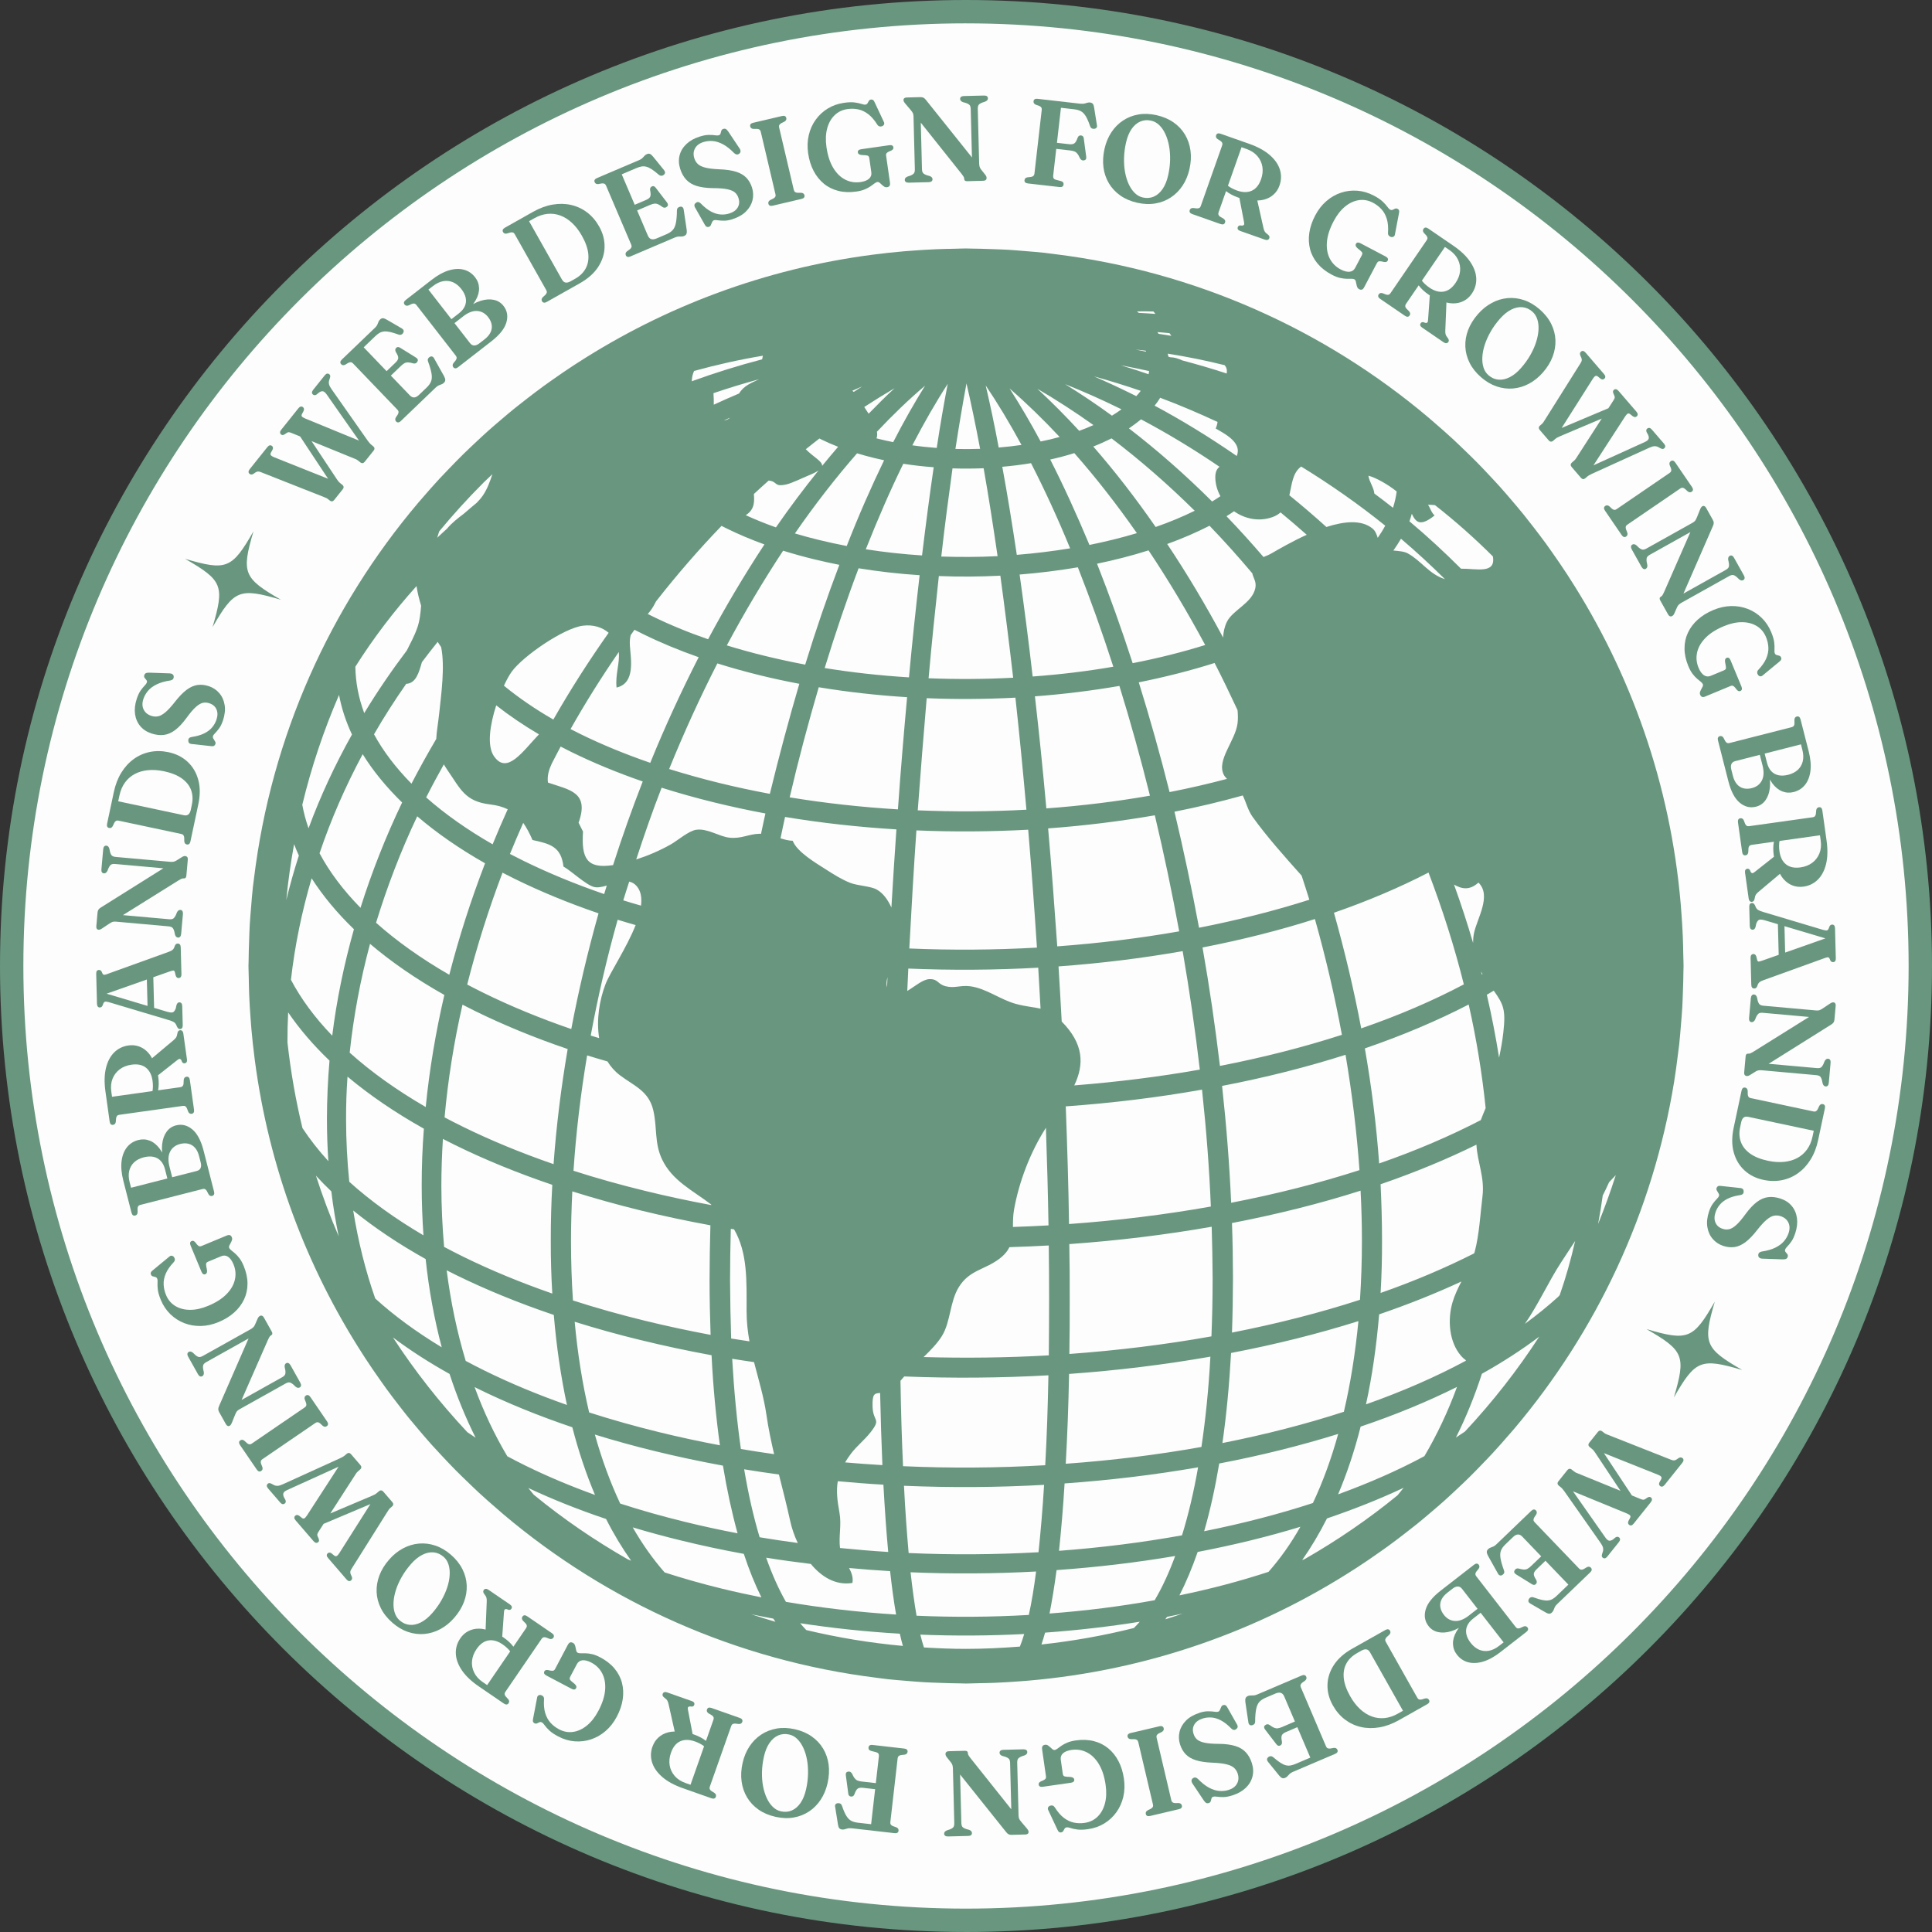
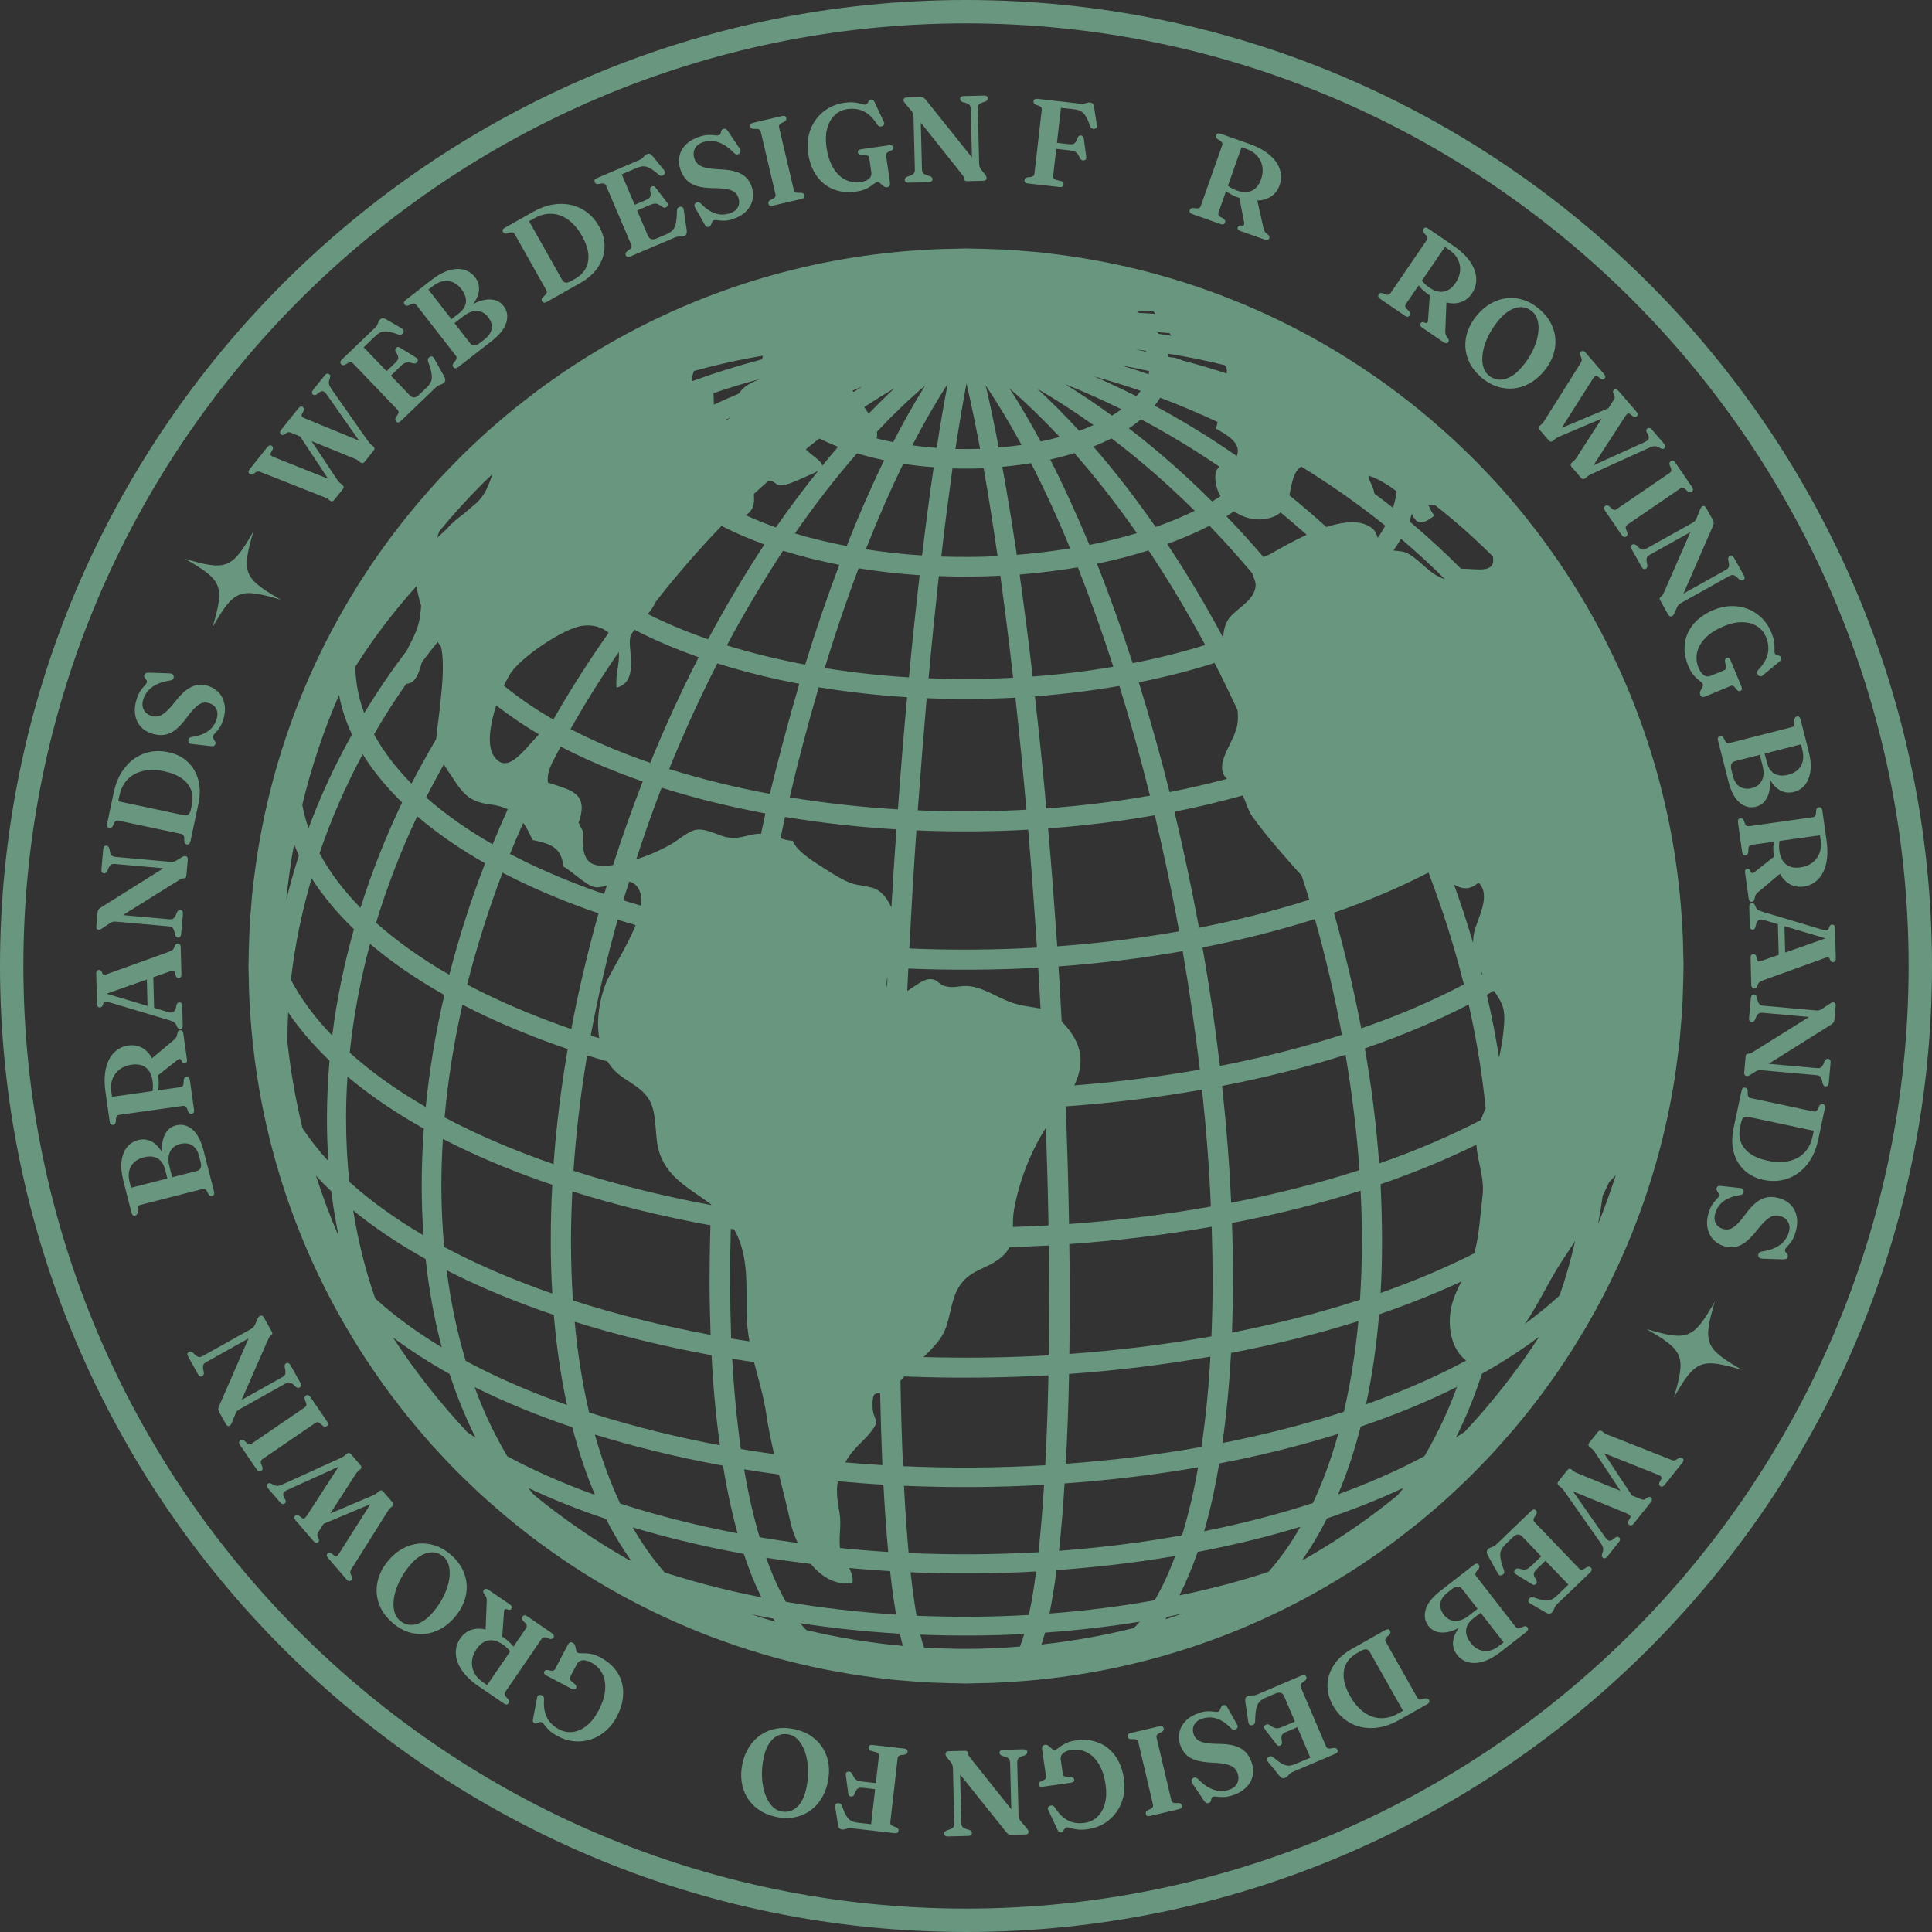
<svg xmlns="http://www.w3.org/2000/svg" id="Layer_2" data-name="Layer 2" viewBox="0 0 1587.72 1587.72">
  <rect x="0" y="0" width="1587.72" height="1587.72" fill="#333333" stroke="none" />
  <defs>
    <style>
      .cls-1 {
        fill-rule: evenodd;
      }

      .cls-1, .cls-2 {
        fill: #69967f;
      }

      .cls-3 {
        fill: #fcfdfc;
      }
    </style>
  </defs>
  <g id="Layer_2-2" data-name="Layer 2">
-     <circle class="cls-3" cx="793.86" cy="793.86" r="792.41" />
    <g id="Layer_1-2" data-name="Layer 1-2">
      <g>
        <g>
          <path class="cls-1" d="M1240.05,1179.15c1.49-1.73,3.01-3.42,4.48-5.17,67.33-79.75,113.87-177.56,131.3-285.19,0-.06,.02-.11,.03-.17,1.14-7.05,2.07-14.17,2.96-21.3,.39-3.1,.84-6.19,1.18-9.3,.54-5.01,.93-10.05,1.35-15.09,.43-5.08,.87-10.15,1.16-15.24,.23-4.1,.34-8.23,.49-12.36,.21-5.75,.4-11.5,.44-17.25,0-1.41,.11-2.8,.11-4.21,0-3.19-.19-6.33-.24-9.51-.08-4.85-.16-9.69-.37-14.54-.25-6.33-.66-12.61-1.12-18.88-.2-2.65-.37-5.29-.6-7.94-8.42-98.5-41.04-190.04-91.91-268.74-.43-.66-.85-1.33-1.27-1.99-4.18-6.4-8.48-12.71-12.9-18.94-1.56-2.21-3.11-4.43-4.71-6.62-3.48-4.77-7.05-9.46-10.67-14.12-2.53-3.26-5.05-6.52-7.65-9.73-3.01-3.72-6.11-7.37-9.21-11.01-3.19-3.75-6.38-7.49-9.66-11.16-2.96-3.31-6-6.54-9.03-9.78-3.4-3.63-6.8-7.26-10.3-10.8-3.51-3.56-7.1-7.02-10.7-10.49-3.01-2.89-5.99-5.81-9.06-8.64-4.83-4.47-9.79-8.81-14.77-13.12-1.83-1.57-3.62-3.18-5.47-4.74-85.21-71.92-191.07-120.03-307.44-134.33-2.72-.34-5.42-.73-8.14-1.03-5.37-.58-10.78-1.01-16.19-1.44-4.71-.39-9.42-.8-14.14-1.08-4.41-.25-8.85-.37-13.29-.53-5.47-.19-10.93-.38-16.41-.42-1.48,0-2.94-.11-4.42-.11-3.29,0-6.53,.19-9.81,.25-4.73,.08-9.45,.16-14.18,.36-6.28,.25-12.52,.66-18.76,1.1-2.77,.21-5.53,.39-8.29,.63-8.48,.73-16.89,1.66-25.27,2.74-.27,.04-.55,.07-.82,.1-88.24,11.54-170.3,42.54-241.8,88.63-1.05,.67-2.1,1.34-3.15,2.02-6.11,3.99-12.12,8.1-18.06,12.31-2.41,1.7-4.82,3.39-7.21,5.13-4.67,3.41-9.25,6.91-13.82,10.45-3.29,2.55-6.58,5.1-9.81,7.71-3.79,3.07-7.5,6.21-11.2,9.37-3.63,3.09-7.26,6.18-10.81,9.36-3.53,3.16-6.98,6.4-10.43,9.64-3.36,3.16-6.73,6.32-10.02,9.56-3.94,3.87-7.76,7.84-11.59,11.82-2.5,2.61-5.02,5.19-7.48,7.84-4.99,5.39-9.84,10.9-14.63,16.47-1.05,1.23-2.13,2.43-3.17,3.66-72.27,85.44-120.59,191.69-134.83,308.51-.31,2.48-.67,4.94-.94,7.42-.6,5.47-1.03,10.98-1.47,16.49-.38,4.67-.79,9.33-1.07,14.01-.25,4.32-.37,8.68-.52,13.03-.2,5.6-.39,11.2-.43,16.81,0,1.42-.11,2.82-.11,4.25,0,3.11,.19,6.18,.23,9.28,.08,5.01,.17,10.01,.38,15.02,.24,5.93,.62,11.83,1.04,17.72,.23,3.14,.44,6.28,.72,9.42,.7,8.05,1.58,16.05,2.6,24,.09,.72,.18,1.43,.27,2.15,11.56,87.92,42.46,169.7,88.35,241,.79,1.23,1.57,2.47,2.37,3.7,3.84,5.86,7.79,11.64,11.82,17.35,1.89,2.7,3.79,5.39,5.72,8.05,3.15,4.31,6.39,8.56,9.66,12.78,2.84,3.68,5.68,7.35,8.61,10.95,2.71,3.33,5.48,6.6,8.26,9.87,3.48,4.1,6.97,8.19,10.56,12.2,2.67,2.98,5.42,5.89,8.15,8.82,3.67,3.93,7.35,7.84,11.13,11.67,3.25,3.3,6.59,6.5,9.92,9.72,3.25,3.13,6.47,6.28,9.79,9.34,4.62,4.27,9.36,8.42,14.12,12.54,2.02,1.75,4.01,3.53,6.06,5.25,85.12,71.8,190.83,119.86,307.03,134.19,2.85,.36,5.69,.77,8.54,1.09,5.25,.57,10.54,.98,15.83,1.41,4.83,.4,9.65,.82,14.49,1.1,4.33,.25,8.69,.36,13.04,.52,5.52,.19,11.05,.38,16.58,.42,1.48,.01,2.93,.11,4.41,.11,3.32,0,6.59-.2,9.89-.25,4.66-.08,9.33-.16,13.99-.35,6.45-.26,12.86-.67,19.26-1.14,2.54-.19,5.07-.36,7.61-.58,98.62-8.42,190.27-41.08,269.04-92.04,.55-.35,1.11-.71,1.66-1.06,6.51-4.24,12.91-8.61,19.23-13.1,2.13-1.5,4.26-3,6.37-4.53,4.84-3.53,9.6-7.15,14.32-10.82,3.21-2.49,6.41-4.97,9.57-7.52,3.77-3.05,7.46-6.18,11.15-9.33,3.7-3.15,7.4-6.3,11.02-9.54,3.36-3.01,6.64-6.09,9.92-9.17,3.58-3.36,7.17-6.72,10.66-10.17,3.61-3.56,7.13-7.21,10.64-10.85,2.84-2.95,5.7-5.88,8.48-8.9,4.55-4.92,8.97-9.96,13.36-15.04v.02Zm-167.91,102.14c-.69,.27-1.36,.56-2.05,.84,7.37-10.51,14.2-21.98,20.42-34.29,22.3-7.58,43.46-15.97,62.96-25.17-1.59,2.14-3.32,4.07-4.94,6.15-24.12,19.74-49.7,37.18-76.39,52.47h0Zm-278.28,73.76c-11.59,0-23.1-.47-34.57-1.16-1.01-3.13-1.99-6.53-2.97-10.54,28.39,1.12,57.06,.97,85.37-.51-1.15,3.94-2.33,7.28-3.54,10.33-14.67,1.14-29.43,1.88-44.3,1.88h0Zm-131.28-15.47c-1.68-1.81-3.37-3.57-5.01-5.62,26.61,4.07,54.12,6.98,81.92,8.61,.78,3.63,1.62,6.92,2.5,10.05-26.93-2.45-53.45-6.84-79.42-13.04h.01Zm-223.92-111.18c-1.47-1.89-3.08-3.64-4.51-5.57,19.79,9.29,41.28,17.87,63.93,25.47,6.21,12.3,13.15,23.79,20.59,34.3-.94-.36-1.81-.76-2.74-1.12-27.01-15.45-52.89-33.09-77.27-53.09h0ZM241.68,693.74c1.25,3.13,2.47,6.27,3.92,9.36-3.9,12.1-7.35,24.31-10.34,36.59,1.47-15.47,3.69-30.78,6.41-45.95h0Zm36.94-122.66c2.06,10.94,5.61,21.84,10.63,32.54-13.96,24.94-26,50.78-35.68,77.06-2.29-6.42-3.98-12.86-5.15-19.31,7.47-31,17.6-61.16,30.21-90.29h-.01Zm900.33-147.49c-2.66-2.19-4-7.08-5.45-8.81,1.99,0,3.87,.18,5.76,.33,16.82,13.19,32.75,27.32,47.59,42.14,2.63,14.82-13.74,9.91-26.21,10.1-13.54-13.54-27.65-26.6-42.36-38.94,.79-2.04,1.3-4.12,1.95-6.18,3.25,6.94,6.85,10.87,18.72,1.37h0Zm-432.23,852.69c-1.44-16.47-2.84-35.09-3.83-55.27,38.21,1.61,76.96,1.4,115.15-.77-1.21,20.14-2.84,38.69-4.59,55.39-35.53,1.97-71.26,2.25-106.73,.65Zm104.74,15.17c-1.71,13.54-3.7,25.52-5.98,35.71-30.5,1.78-61.58,1.97-92.26,.64-1.78-10.21-3.4-22.16-4.92-35.7,34.21,1.43,68.87,1.23,103.17-.64h-.01Zm-109.35-86.52c-.99-21.71-1.72-45.32-2.1-70.21,1.08-1.23,2.11-2.42,3.09-3.56,39.32,1.59,79.09,1.28,118.49-.93-.5,26.32-1.33,51.18-2.62,73.89-38.74,2.27-78.03,2.54-116.86,.8h0Zm66.24-820.13c3.98,22.42,7.73,46.63,11.47,72.26-15.34,.76-31.03,.8-46.28,.31,2.86-25.58,6.11-49.84,9.23-72.46,8.54,.29,17.08,.23,25.58-.11h0Zm-23.19-15.85c3.01-19.6,6.08-37.64,9.1-53.85,3.79,16.2,7.52,34.21,11.2,53.76-6.74,.23-13.57,.25-20.3,.09Zm159.17-64.01c-.09,.88-.19,1.77-.43,2.6-7.57-2.6-15.07-5-22.77-7.34,7.8,1.45,15.53,3.03,23.2,4.75h0Zm-10.89-17.67c2.74,.31,5.47,.64,8.06,.92,.2,.29,.24,.54,.42,.86-2.77-.58-5.56-1.14-8.48-1.77h0Zm201.14,685.95c28.19-9.7,54.56-20.62,78.76-32.54,.77,14.65,6.91,26.66,4.97,42.52-1.75,14.33-2.64,31.4-6.37,45.43-.12,.47-.31,.92-.45,1.38-23.54,11.89-49.22,22.85-76.91,32.54,.84-14.15,1.22-28.79,1.17-43.6,0-14.88-.45-30.27-1.18-45.74h.01Zm-444.25,298.92c-1.22-9.36,1.4-19.08-.46-29.08-1.88-10.13-2.72-18.11-1.37-25.8,12.43,1.13,24.91,2.14,37.48,2.85,1.14,20.19,2.41,38.73,3.96,55.3-13.3-.81-26.49-1.95-39.6-3.25v-.02h-.01Zm34.84-68.1c-10.25-.6-20.47-1.36-30.66-2.24,1.42-2.37,3.01-4.8,4.97-7.38,4.64-6.09,11.03-11.11,15.82-17.21,9.29-11.82,2.17-8.33,1.77-21.27-.33-10.9,1.81-10.84,6.22-11.2,.44,20.79,1.07,40.69,1.87,59.3h.01Zm-416.13-445.72c9.01-29.39,20.24-58.85,33.83-87.5,15.93,13.68,34.72,26.68,55.76,38.64-11.66,30.29-21.53,61.08-29.39,91.62-22.95-13.21-43.15-27.57-60.2-42.76h0Zm56.13,59.33c-7.17,30.87-12.32,61.78-15.31,92.1-23.98-13.91-44.9-28.87-62.49-44.68,3.14-29.57,8.71-59.63,16.72-89.43,17.53,14.92,38.02,29.02,61.08,42.01h0Zm-31.36-255.67c7.99-.42,10.38-9,12.9-17.81,4.23-5.62,8.54-11.19,12.98-16.69,.88,1.45,1.89,2.89,2.84,4.33,3.27,15.74,.03,39.04-1.48,53.44-1.02,9.64-2.32,16.16-2.53,22.01-7.14,12.13-13.97,24.39-20.36,36.77-12.83-13.04-23.3-26.72-30.79-40.6,8.11-14.08,16.99-27.9,26.44-41.44h0Zm740.07-122.49c-11.69,5.3-22.36,11.47-29.21,15.41-2.11,1.22-4.26,1.99-6.32,2.87-9.89-11.54-20.03-22.75-30.42-33.54,2.18-1.31,4.12-2.72,6.19-4.08,8.86,6.25,20.42,8.77,31.55,4.82,2.76-.98,4.92-2.32,6.69-3.88,7.29,5.97,14.44,12.13,21.51,18.4h0Zm161.58,408.84c-.79,7.16-2.07,14.03-3.51,20.88-2.74-17.19-6.07-34.46-10.07-51.72,1.95-1.1,3.77-2.26,5.68-3.38,8.14,11.4,9.95,15.8,7.9,34.22h0Zm-159.44-108.92c-28.46,9.07-58.99,16.79-90.65,23.01-5.99-32.14-12.75-64.14-20.2-95.36,19.36-3.81,38.09-8.31,56.12-13.35,2.7,5.4,4.17,12.05,7.99,17.43,11.21,15.74,26.51,32.94,40.39,48.44,2.1,6.62,4.37,13.19,6.35,19.83h0Zm-347.05,71.94c-.7-2.21-.49-5.05,.39-8.34-.14,2.78-.25,5.56-.39,8.34Zm-220.47-275.56c1,9.31-3,18.55-1.8,29.24,15.7-3.64,11.63-23.6,10.95-34.3-.24-3.69,.06-6.43,.63-8.77,1.05-1.47,2.07-2.97,3.13-4.43,2.32,1.18,4.49,2.29,6.83,3.44,14.26,7.01,29.67,13.43,45.93,19.13-14.22,27.9-27.68,57-39.78,86.79-20.54-7.07-39.79-14.99-57.48-23.68-2.73-1.36-5.47-2.73-8.04-4.06,12.24-21.7,25.56-42.88,39.64-63.34v-.02Zm224.05,210.03c-2.86-6.32-6.76-11.85-12.12-14.84-4.83-2.7-15.57-3.09-21.49-5.36-6.97-2.69-13.79-6.99-20.03-11-8.13-5.22-23.87-14.33-27.48-23.66-3.68-.15-6.89-1.04-10.02-2.03,1.27-5.85,2.43-11.76,3.74-17.56,29.76,4.93,60.43,8.34,91.52,10.22-1.49,21.17-2.84,42.67-4.12,64.24h0Zm-215.48-21.32c2.27,.51,4.38,1.63,6.2,3.75,3.49,4.06,4.29,9.66,3.52,16-4.89-1.43-9.83-2.83-14.6-4.34,1.52-5.15,3.3-10.27,4.89-15.41h-.01Zm107.42-39.33c-9.12,.12-15.17,4.34-25.04,3.23-8.64-.96-17.95-7.79-27.26-6.5-6.21,.87-15.42,8.91-20.8,11.96-9.15,5.16-18.73,9.29-28.56,12.45,6.49-19.85,13.33-39.61,20.89-58.98,14,4.43,28.66,8.54,43.72,12.21,13.37,3.28,27.39,6.31,41.58,8.96-1.28,5.54-2.4,11.19-3.62,16.77-.32,0-.58-.11-.91-.1h0Zm8.18-32.79c-13.87-2.58-27.73-5.55-41.11-8.82-14.29-3.5-28.36-7.43-41.65-11.58,12.07-29.76,25.39-58.92,39.61-86.8,11.35,3.58,23.18,6.87,35.35,9.85,10.34,2.54,21.11,4.85,32.02,6.92-8.59,29.24-16.72,59.61-24.22,90.44h0Zm-3.72-113.28c-10.8-2.63-21.45-5.56-31.65-8.72,14.61-27.27,30.17-53.4,46.27-77.83,8.12,2.54,16.65,4.92,25.17,6.98,6.85,1.67,13.9,3.24,21.04,4.65-9.85,25.93-19.3,53.45-28.06,82.01-11.05-2.1-21.99-4.46-32.78-7.09h.01Zm8.71-105.7c-8.72-3.05-16.95-6.46-24.84-10.02,.11-.07,.23-.12,.35-.2,7.27-4.81,6.75-11.51,6.36-17.21,4.03-3.76,8.09-7.41,12.16-11.04,7.65,.67,3.97,5.56,14.69,3.12,4.64-1.06,13.21-5.35,18.07-7.31,3.8-1.55,6.42-2.89,8.21-4.12-11.92,14.81-23.66,30.41-35,46.78h0Zm24.54-64.22c3.73-2.96,7.44-5.97,11.19-8.82,.55,.27,.95,.48,1.5,.75,4.39,2.15,9.01,4.17,13.88,6.07-4.4,5.11-8.78,10.35-13.15,15.7,.37-3.76-7.12-7.23-13.43-13.7h.01Zm-69.23,62.99c1.37,.71,2.86,1.46,4.37,2.2,9.61,4.72,19.91,9.05,30.87,13.04-16.11,24.5-31.71,50.65-46.31,77.93-16.44-5.68-32.02-12.11-46.13-19.05-1.19-.58-2.29-1.15-3.43-1.73,.88-1.01,1.76-2.04,2.65-3.29,1.63-2.3,2.94-4.67,4.14-7.07,17.11-21.84,35.15-42.68,53.84-62.04h0Zm-123.37,185.85c17.97,8.82,37.65,16.95,58.6,24.2-8.8,22.55-16.97,45.56-24.38,68.73-21.92,3.35-26.09-5.94-24.71-27.58l-3.64-7.27c9.04-25.12-7.25-26.88-25.17-32.98-.77-5.59,.84-10.68,3.15-15.64,2.41-4.66,4.8-9.34,7.29-13.96,2.99,1.55,5.84,3.02,8.86,4.5h0Zm-39.62,58.19c2.74,3.89,5.21,8.49,7.64,14.11,14.66,3.12,23.55,5.56,25.44,21.81,6.36,3.53,18.33,14.99,25.05,16.76,3.02,.79,6.68,0,10.55-1.15-.71,2.34-1.46,4.67-2.15,7.01-23.73-8.17-45.96-17.34-66.26-27.31-3.84-1.89-7.52-3.75-11.17-5.66,3.47-8.55,7.14-17.07,10.91-25.56h0Zm77.6,79.62c4.82,1.52,9.84,2.94,14.8,4.4-7.35,18.66-21.05,38.96-24.73,48.5-5.04,13.04-7.68,29.46-5.25,44.39-2.29-.7-4.68-1.36-6.94-2.07,5.83-31.59,13.21-63.58,22.13-95.22h-.01Zm230.34-90.68c-30.26-1.84-60.13-5.14-88.96-9.88,7.2-30.93,15.31-61.29,23.88-90.49,23.64,3.91,47.99,6.65,72.62,8.17-2.71,29.76-5.32,60.66-7.54,92.2Zm-60.2-116.16c8.79-28.6,18.09-56.18,27.88-81.98,16.25,2.64,33.15,4.59,50.16,5.68-3.11,26.77-6.09,54.96-8.76,83.96-23.47-1.43-46.73-4-69.28-7.65h0Zm339.29,34.56c.37,3.69,.45,7.29,.03,10.75-1.75,14.48-17.38,30.18-11.38,42.29,.59,1.2,1.55,2.35,2.67,3.5-15.27,4.04-31,7.7-47.17,10.85-7.69-30.76-16.28-61.1-25.31-90.2,21.74-4.38,42.73-9.69,62.31-15.91,6.49,12.62,12.74,25.6,18.85,38.72Zm-86.19-38.55c-9.27-28.58-19.11-56.03-29.28-81.75,14.78-3.05,29.01-6.72,42.33-10.96,16.29,24.37,31.89,50.47,46.57,77.78-18.72,5.84-38.72,10.86-59.62,14.93Zm-15.88,2.9c-21.42,3.72-43.69,6.4-66.3,8.05-3.33-29.21-7.02-57.39-10.72-83.8,16.31-1.29,32.28-3.32,47.87-5.94,10.15,25.77,19.97,53.24,29.15,81.69h0Zm-71.41,117.51c-29.57,1.62-59.62,1.78-89.32,.52,2.32-31.35,4.77-62.32,7.34-92.16,24.2,1,48.63,.82,72.92-.44,3.26,29.76,6.26,60.67,9.05,92.08h.01Zm-90.43,17c30.52,1.31,61.27,1.08,91.88-.56,2.67,31.95,5.08,64.48,7.19,96.9-34.84,1.94-70.04,2.19-104.9,.71,1.75-32.97,3.65-65.6,5.83-97.04h0Zm97.4-110.17c23.68-1.76,46.9-4.67,69.43-8.55,9.02,29.1,17.44,59.39,25.11,90.2-27.56,4.82-56.18,8.32-85.15,10.45-2.83-31.63-6.02-62.56-9.39-92.1h0Zm98.54,97.76c7.44,31.3,14.16,63.34,20.03,95.38-32.43,5.7-66.13,9.84-100.21,12.33-2.29-32.42-4.69-64.93-7.51-96.94,29.85-2.18,59.22-5.84,87.69-10.76h0Zm261.55,104.92c-4.7-16.05-9.94-32.06-15.68-47.97,6.21,3.55,12.64,5.09,20.09-1.65,11.05,10.79-1.21,29.59-3.67,41.61-.56,2.74-.74,5.39-.75,8.02h.01Zm7.74,25.56c-.19,.11-.36,.23-.55,.34-.21-.82-.46-1.64-.67-2.45,.39,.71,.81,1.41,1.22,2.12h0Zm-189.17-329.32c.72,3.81,3.62,6.76,2.45,12.25-2.58,12.21-18.52,17.83-23.34,27.62-1.98,4.03-2.88,8.38-3.11,12.92-14.38-26.86-29.78-52.66-45.96-76.89,12.43-4.5,24.1-9.55,34.79-15.01,12.01,12.45,23.73,25.55,35.17,39.12h0Zm-79.44-38.09c-16.43-23.7-33.62-45.91-51.26-66.11,5.29-2.08,10.29-4.34,15.03-6.7,23.31,17.7,46.34,37.73,68.33,59.49-9.88,4.84-20.6,9.35-32.11,13.33h0Zm-15.42,5.07c-12.4,3.74-25.55,6.95-38.99,9.69-10.49-25.08-21.22-48.61-32.23-70.2,6.89-1.53,13.53-3.28,19.79-5.27,17.6,19.95,34.84,42.03,51.44,65.78h-.01Zm-54.86,12.49c-14.26,2.34-28.94,4.14-43.83,5.34-3.86-25.71-7.78-49.98-11.92-72.37,8.01-.72,15.98-1.69,23.61-2.99,11.04,21.53,21.93,45.09,32.14,70.03h0Zm-46.82,106.32c-23.06,1.22-46.47,1.35-69.51,.45,2.58-29.15,5.52-57.32,8.44-84.01,16.85,.69,33.77,.56,50.55-.3,3.62,26.57,7.15,54.73,10.52,83.85h0Zm-74.88-100.49c-15.68-1.01-31.2-2.72-46.22-5.07,9.94-25.05,20.2-48.69,30.81-70.27,8.22,1.28,16.6,2.25,25,2.84-3.3,22.32-6.45,46.69-9.59,72.5Zm-61.91-7.76c-7.77-1.5-15.47-3.17-22.76-4.96-6.68-1.61-13.3-3.4-19.82-5.36,16.42-23.72,33.6-45.83,51.1-65.86,4.58,1.42,9.1,2.62,13.95,3.83,2.74,.67,5.5,1.31,8.27,1.88-10.48,21.68-20.9,45.31-30.73,70.49v-.02Zm-195.63,71.31c-16.16,22.89-31.45,46.75-45.46,71.32-15.07-8.67-28.69-18.05-40.62-27.83,2.22-4.77,4.45-8.8,6.39-11.49,9.22-12.79,42.72-35.84,58.5-37.82,8.22-1.03,15.69,1.11,21.19,5.82h0Zm-57.27,83.48c-13.13,13.64-26.13,33.63-36.97,18-5.98-8.61-3.27-26.12,1.84-41.85,10.55,8.31,22.3,16.28,35.14,23.85h-.01Zm-75.18,29.41c10.72,15.42,14.27,25.73,35.02,28.17,5.79,.68,10.45,2.03,14.49,3.98-4.31,9.56-8.5,19.16-12.41,28.81-20.85-11.96-39.19-24.91-54.62-38.54,4.59-9.12,9.49-18.16,14.52-27.15,.93,1.52,1.82,3.01,3.01,4.73h0Zm12.33,192.73c3.39,1.76,6.94,3.55,10.5,5.3,23.18,11.39,48.82,21.93,75.95,31.16-5.47,31.94-9.36,63.72-11.6,94.6-26.64-9.21-51.7-19.53-74.61-30.79-5.06-2.49-10.1-5.06-14.96-7.64,2.72-30.46,7.63-61.59,14.72-92.63h0Zm17.35-9.66c-4.52-2.22-9.01-4.51-13.48-6.87,7.72-30.58,17.45-61.47,29.02-91.93,3.41,1.77,6.81,3.47,10.24,5.16,20.98,10.32,44.06,19.82,68.68,28.26-8.9,31.61-16.43,63.53-22.41,95.08-25.78-8.86-49.98-18.85-72.06-29.7h.01Zm72.88,163.1c18,5.65,36.86,10.91,56.16,15.66,18.71,4.57,37.97,8.66,57.35,12.21-.4,15.36-.69,30.48-.69,45.03-.01,15.27,.35,30.43,.85,45.03-18.23-3.43-36.27-7.28-53.75-11.56-20.36-4.98-40.27-10.56-59.37-16.72-1.08-15.77-1.58-32.1-1.61-48.65-.01-13.48,.43-27.2,1.07-40.98v-.02Zm56.52,122.27c18.84,4.63,38.26,8.77,57.94,12.38,1.29,26.13,3.68,51.04,6.85,74.02-17.14-3.23-33.92-6.85-50.02-10.81-19.76-4.83-39.2-10.33-57.43-16.18-5.47-23.18-9.49-48.23-11.89-74.52,17.56,5.48,35.97,10.63,54.54,15.12h.01Zm57.64-111.02c-18.41-3.41-36.74-7.34-54.52-11.71-20.08-4.88-39.82-10.43-58.65-16.47,2.07-30.88,5.81-62.74,11.2-94.83,5.47,1.73,11.13,3.34,16.73,4.98,2.64,4.29,6.01,8.15,10.25,11.36,11.46,8.66,23.63,12.83,27.35,28.57,3.45,14.56,.77,26.68,7.21,40.43,8.32,17.74,25.47,25.73,40.44,37.23,0,.14-.02,.29-.03,.43h.02Zm16.12,19.54c.89,.15,1.79,.26,2.68,.41,11.26,19.37,10.29,42.52,10.29,67.34,0,8.73,.95,16.86,2.35,24.7-5.01-.78-10.07-1.49-15.04-2.33-.49-15.25-.8-31.25-.91-47.66,.04-13.92,.23-28.19,.62-42.46h.01Zm19.09,109.52c3.67,14.39,8.02,28.34,10.23,43.63,1.58,10.92,3.83,21.51,6.26,32.01-9.18-1.3-18.3-2.71-27.31-4.23-3.24-22.85-5.65-47.74-7.14-74.15,5.94,.99,11.97,1.84,17.97,2.74h0Zm215.59-294.27c-13.09-3.42-24.87-12.99-38.17-14.62-7.98-.98-12.69,1.9-19.98,0-6.79-1.78-5.97-5.93-13.12-5.86-5.47,.07-12.06,5.93-18.39,9.73,.29-6.14,.53-12.28,.85-18.4,35.36,1.48,71.23,1.26,106.78-.72,.68,11.17,1.29,22.43,1.9,33.67-5.41-1.29-11.35-1.57-19.86-3.79h-.01Zm37.25,14.4c-.82-15.1-1.68-30.24-2.62-45.33,34.78-2.51,69.03-6.74,102.02-12.55,5.64,32.51,10.34,65.22,14.11,97.36-33.35,5.91-68.05,10.21-103.19,12.99,8.43-17.65,7.59-34.35-10.32-52.48h0Zm115.31,55.94c3.51,32.7,6.01,65.02,7.25,96.08-37.68,6.7-76.84,11.53-116.55,14.38-.43-31.3-1.47-63.84-2.68-96.7,38.13-2.73,75.8-7.32,111.98-13.75h0Zm-109.26,233.64c39.53-2.81,78.5-7.61,116.14-14.2-1.42,26.45-3.96,51.35-7.36,74.21-36.04,6.46-73.57,11.09-111.52,13.81,1.29-22.72,2.24-47.5,2.74-73.82h0Zm.24-16.4c.28-14.74,.3-30.07,.29-45.98,.03-14.57-.04-29.34-.34-44.33,39.87-2.81,79.17-7.61,117.02-14.26,.42,14.37,.72,28.64,.77,42.4,.01,16.27-.36,32.27-.98,47.7-37.72,6.76-77.03,11.58-116.75,14.46h-.01Zm109.42-334.06c32.38-6.3,63.47-14.12,92.37-23.37,8.94,31.68,16.38,63.64,22.18,95.15-31.37,10.14-65.05,18.71-100.24,25.56-3.82-32.07-8.55-64.71-14.3-97.34h-.01Zm117.55,88.2c5.38,32,9.28,63.87,11.45,94.78-32.98,10.64-68.41,19.66-105.47,26.82-1.36-31.16-3.89-63.44-7.45-96.04,35.55-6.82,69.56-15.43,101.47-25.57h0Zm-94.08,245.03c36.64-7,71.79-15.81,104.66-26.18-2.55,26.29-6.52,51.34-11.96,74.52-31.2,10.13-64.74,18.76-99.81,25.69,3.3-22.98,5.65-47.85,7.11-74.03h0Zm.74-16.75c.53-14.56,.79-29.65,.82-44.96-.03-14.49-.25-29.6-.82-45.07,37.05-7.14,72.59-16.04,105.69-26.59,.74,13.78,1.1,27.54,1.11,41.04,0,16.68-.57,33.03-1.6,48.63-32.84,10.69-68.26,19.71-105.2,26.96h0Zm106.21-249.98c-5.94-31.55-13.57-63.51-22.4-95.06,28.11-9.73,54.18-20.85,77.71-33.03,11.59,30.45,21.42,61.35,29.03,91.92-25.29,13.38-53.59,25.56-84.35,36.16h.01Zm88.32-19.64c6.46,28.54,11.08,57.1,13.95,85.13-1.38,3.3-2.76,6.58-4.01,9.89-25.28,13.09-53.2,25.1-83.52,35.62-2.21-30.86-6.16-62.64-11.75-94.56,30.93-10.62,59.54-22.76,85.33-36.08h0Zm-19.5-349.54c-13.19-4.19-19.07-14.81-30.53-21.17-3.1-1.72-7.7-1.94-11.86-2.37,2.24-3.21,4.37-6.44,6.26-9.69,12.49,10.63,24.55,21.74,36.13,33.23h0Zm-55.24-33.96c-.95-2.85-1.88-5.66-4.32-7.66-9.01-7.39-23.28-5.96-37.87-1.25-9.93-8.97-20.07-17.67-30.44-26.05,2.07-8.91,2.56-18.5,9.71-23.64,24.06,14.77,47.28,31.02,69.08,48.6-1.77,3.36-3.89,6.69-6.15,9.99h-.01Zm-131.64-95.25c-.21,1.66-.65,3.42-1.51,5.38,6.76,3.99,20.14,10.63,17.94,20.49-.17,.78-.4,1.48-.68,2.11-21.88-15.12-44.42-29-67.49-41.36,1.73-2.12,3.29-4.27,4.57-6.5,16.01,5.96,31.7,12.73,47.18,19.88h-.01Zm1.63,36.86c-2.12,1.63-3.57,4.21-3.47,9.01,.11,5.4,1.65,10.55,4.22,15.16-2.27,1.46-4.43,2.96-6.85,4.36-21.94-21.86-44.89-42.03-68.35-60.08,3.55-2.41,6.83-4.92,9.94-7.44,21.96,11.63,43.59,24.74,64.52,39h-.01Zm-64.76-62.42c-1.07,1.49-2.3,2.94-3.67,4.36-1.78-.89-3.57-1.77-5.49-2.71-9.6-4.72-19.45-9.27-29.28-13.52,12.9,3.54,25.76,7.53,38.44,11.87Zm-17.18,14.52c.41,.2,.96,.47,1.37,.67-2.41,1.82-5.12,3.49-7.84,5.22-12.67-9.23-25.59-17.9-38.52-25.9,15.24,6.08,30.18,12.72,44.99,20.01h0Zm-21.68,13.62c-3.71,1.67-7.57,3.28-11.7,4.73-11.32-12.3-22.83-23.86-34.41-34.56,15.48,9.01,30.98,19.04,46.11,29.83Zm-27.78,9.76c-4.96,1.43-10.18,2.68-15.62,3.72-8.36-15.57-17-30.21-25.56-43.59,13.84,12.02,27.68,25.42,41.18,39.88h0Zm-31.34,6.57c-6.21,.87-12.37,1.62-18.74,2.13-3.42-18.35-7.07-35.49-10.69-51,9.96,14.73,19.79,31.1,29.43,48.88h0Zm-69.67,2.46c-6.73-.5-13.37-1.19-20.05-2.16,9.56-18.42,19.27-35.37,29.09-50.5-3.11,16.02-6.16,33.65-9.04,52.66h0Zm-35.78-4.77c-3.87-.77-7.73-1.61-11.51-2.55-.77-.19-1.47-.38-2.21-.57,.63-1.59,.69-3.44,.35-5.42,12.94-13.76,26.15-26.49,39.59-37.87-8.85,14.21-17.67,29.72-26.21,46.41h0Zm-20.17-23.35c-.84-1.3-1.61-2.45-2.22-3.35-.51-.76-.93-1.45-1.4-2.18,8.29-5.39,16.61-10.56,24.95-15.44-7.2,6.62-14.29,13.69-21.34,20.97h.01Zm-12.26-17.91c-.35-.36-.77-.65-1.15-.98,2.69-1.17,5.37-2.41,8.06-3.54-2.3,1.46-4.6,3.02-6.91,4.52h0Zm-106.71,23.45c1.66-.77,3.34-1.51,5.01-2.26-1.13,1.15-2.72,1.92-5.01,2.26Zm-252.05,170.65c-2.43,6.89-5.67,12.61-8.49,18.33-12.61,16.71-24.37,33.92-35.02,51.51-4.7-12.61-7.11-25.37-7.31-38.11,14.63-23.19,31.53-45.44,50.29-66.29,.82,5.37,2.1,10.75,3.77,16.1-.48,6.38-1.2,12.71-3.23,18.46h-.01Zm-44.77,103.59c8.43,13.68,19.4,27.03,32.4,39.71-13.6,28.36-25.02,57.47-34.21,86.55-14.17-14.45-25.51-29.5-33.65-44.82,9.34-27.67,21.25-55.01,35.45-81.45h0Zm-7.2,143.85c-8.19,29.12-14.27,58.46-17.83,87.5-14.33-14.84-25.66-30.21-33.94-45.93,3.14-27.88,8.9-55.85,17-83.41,9.26,14.43,20.9,28.47,34.77,41.85h0Zm-5.27,121.17c18.09,15.16,39.13,29.51,62.75,42.76-1.23,15.64-1.79,31.32-1.79,46.57,0,13.86,.53,27.67,1.44,41.07-23.25-13.67-43.74-28.44-60.95-44-1.71-16.62-2.62-33.82-2.64-51.11-.04-11.68,.32-23.51,1.18-35.28h.01Zm64.21,149.91c2.62,25.15,7.15,49.52,13.21,72.51-20.75-12.52-39.14-26-54.67-40.13-8.08-23.03-14.06-47.25-18.09-72.3,17.41,14.13,37.37,27.54,59.56,39.91h-.01Zm12.9-59.82c0-12.83,.46-25.87,1.27-38.93,3.26,1.68,6.53,3.33,9.82,4.95,24.54,12.07,51.48,23.09,80.08,32.78-.85,15.25-1.28,30.65-1.23,45.79-.07,14.69,.38,29.35,1.23,43.57-26.18-9.1-50.67-19.22-73.15-30.27-5.35-2.64-10.66-5.35-15.77-8.08-1.41-16.19-2.2-32.94-2.25-49.81h0Zm11.74,72.75c24.55,12.07,51.76,23.2,80.67,32.97,2.2,26.01,5.83,50.83,10.8,73.98-23.96-8.41-46.57-17.83-67.29-28.02-5.47-2.69-10.79-5.41-15.9-8.17-7.07-23.37-12.32-48.34-15.66-74.46,2.45,1.26,4.92,2.48,7.38,3.69h0Zm18.06,93.51c23.71,11.66,49.94,22.38,77.84,31.79,5.09,19.79,11.39,38.48,18.63,55.61-20.25-7.3-39.43-15.39-56.98-24.02-5.21-2.56-10.23-5.15-15.09-7.76-10.45-17.53-19.48-36.59-26.88-56.85,.83,.41,1.64,.81,2.48,1.22h0Zm96.36,37.78c15.96,4.92,32.58,9.53,49.47,13.64,18.25,4.47,36.9,8.42,55.79,11.89,3.28,20.03,7.36,38.72,12,55.61-14.63-2.79-29.09-5.93-43.22-9.4-18.23-4.46-36.04-9.47-53.23-15.04-8.07-17.16-15.07-36.19-20.81-56.69h0Zm70.93,87.06c16.86,4.15,34.13,7.81,51.48,10.98,4.3,13.07,9.13,25.06,14.44,35.73-11.01-2.18-21.93-4.57-32.57-7.17-16.25-3.99-31.96-8.43-46.94-13.29-9.5-10.8-18.36-23.27-26.23-37.04,12.92,3.87,26.28,7.5,39.81,10.79h.01Zm64.47-2.65c-5.04-16.77-9.28-35.51-12.72-55.87,9.44,1.55,18.97,2.98,28.58,4.28,3.2,12.79,6.51,25.52,9.33,38.49,1.19,5.48,3.27,11.67,6.15,17.79-10.54-1.42-21.02-2.96-31.33-4.7h-.01Zm42.08,21.91c8.77,10.58,20.39,17.86,34.17,15.61,.8-4.38-.68-8.35-2.72-12.26,11.18,1.01,22.4,1.91,33.69,2.56,1.48,13.3,3.09,25.23,4.93,35.69-30.89-1.95-61.33-5.48-90.55-10.45-5.95-10.4-11.38-22.56-16.23-36.29,12.1,1.96,24.37,3.62,36.71,5.13h0Zm92.66-170.01c5.73-5.53,11.33-11.34,14.95-17.12,7.4-11.82,6.47-28.27,14.05-40.46,8.7-13.99,21.03-14.01,33.19-23.13,4.18-3.14,6.73-6.32,8.37-9.61,10.79-.33,21.57-.78,32.31-1.39,.15,14.59,.33,29.12,.29,43.4,.03,16.21-.15,31.81-.26,46.91-34.17,1.96-68.7,2.35-102.91,1.4h.01Zm102.64-108.21c-9.71,.56-19.46,.98-29.22,1.3,.03-4.46,.01-9.17,.92-14.29,4.02-22.65,13.3-47.17,26.2-67.24,.94,27.34,1.69,54.31,2.11,80.22h-.01Zm6.65,283.28c33.16-2.35,65.89-6.23,97.47-11.6-5.06,13.77-10.71,25.96-16.85,36.36-27.85,5.05-56.9,8.71-86.42,10.93,2.06-10.43,4.02-22.39,5.8-35.69h0Zm2-15.85c1.76-16.74,3.38-35.28,4.58-55.37,37.41-2.66,74.31-7.08,109.71-13.25-3.57,20.41-8.02,39.16-13.2,55.9-32.67,5.89-66.62,10.16-101.09,12.72h0Zm113.96,.93c29.35-5.64,57.76-12.53,84.41-20.69-7.83,13.86-16.66,26.27-26.22,37.06-22.94,7.51-47.44,14.05-73.19,19.32,5.41-10.64,10.44-22.6,15-35.7h0Zm5.31-17.01c4.93-16.93,9.02-35.66,12.4-55.68,34.19-6.52,67-14.72,97.76-24.3-5.67,20.53-12.66,39.59-20.77,56.79-28,9.14-58.03,16.91-89.39,23.19h0Zm128.61-86c28.58-9.62,55.08-20.59,79.21-32.62-7.45,20.34-16.49,39.41-26.79,56.9-21.33,11.51-45.21,22.01-70.95,31.4,7.27-17.18,13.53-35.82,18.53-55.69h0Zm4.39-18.28c5.07-23.11,8.6-47.98,10.82-73.97,23.91-8.17,46.52-17.22,67.61-26.99-2.88,5.59-5.61,11.26-7.36,17.26-4.05,13.99-2.91,32.11,6.88,43.62,1.38,1.62,2.76,2.84,4.14,3.82-.05,.16-.09,.33-.14,.49-24.55,13.22-52.08,25.24-81.95,35.78h0Zm160.16-116.42c3.93-6.06,7.87-11.99,11.73-17.87-3.47,15.27-7.66,30.2-12.7,44.58l-1.39,1.47c-8.32,7.56-17.44,14.94-27.23,22.1,11.07-15.93,19.3-34.42,29.59-50.27h0Zm34.4-55.22c1.88-3.56,3.52-7.25,5.21-10.9,1.88-1.93,3.72-3.87,5.52-5.82-4.35,13.56-9.16,26.95-14.53,40.12,1.47-7.73,2.71-15.54,3.8-23.4h0Zm-172.36-565.14c-5.03-3.99-10.17-7.86-15.33-11.71-.48-5.22-4.15-9.47-4.88-14.67,5.95,1.48,16.1,7.18,23.25,12.97-.62,4.49-1.6,8.97-3.04,13.41Zm-136.7-110.37c-12.01-3.96-24.18-7.51-36.45-10.75-3.24-1.55-6.72-2.6-9.76-2.58-.54-.13-1.07-.29-1.61-.43-.24-.88-.36-1.69-.62-2.55,15.85,2.45,31.48,5.66,46.81,9.47,1.49,1.73,2.19,3.94,1.62,6.85h.01Zm-45.39-30.97c-3.51-.54-7.01-1.14-10.54-1.62-.27-.46-.7-.99-.99-1.44,3.34,.22,6.64,.58,9.96,.88,.52,.74,1.05,1.47,1.56,2.19h0Zm-13.19-18.02c-4.53-.27-9.01-.68-13.58-.81-.47-.41-.96-.8-1.59-1.25,4.57-.08,9.11-.05,13.62,.08,.52,.65,1.04,1.31,1.56,1.98h0Zm-322.55,34.38c-.16,1.01-.46,1.96-.61,2.97-19.55,5.08-38.88,11.16-57.82,18.02,.1-3.28,.77-6.08,1.9-8.48,18.47-5.1,37.36-9.34,56.53-12.51h0Zm-3.06,19.3c-6.16,2.97-12.64,5.22-16.48,11.72-6.99,2.95-13.92,6.04-20.81,9.22,.06-3.19-.06-6.36-.26-9.47,12.37-4.2,24.88-8.05,37.55-11.47Zm-226.87,85.31c2.5-2.49,5.1-4.82,7.64-7.26-1.99,6.08-4.17,12.07-7.68,17.31-1.56,2.33-3.36,4.34-5.24,6.24-3.52,2.89-6.97,5.86-10.41,8.83-4.99,3.78-9.96,7.58-14.05,12.5-2.66,2.44-5.36,4.85-7.96,7.34,.44-1.76,1.1-3.5,1.63-5.25,11.34-13.7,23.34-26.96,36.08-39.69v-.02Zm-160.78,459.74c-.03-8.21,.16-16.44,.58-24.7,9.31,13.63,20.66,26.9,33.99,39.63-1.37,15.93-2.09,31.93-2.12,47.61,0,11.74,.38,23.46,1.18,35-8.17-8.87-15.22-17.97-21.31-27.19-5.59-23.04-9.67-46.53-12.31-70.34h0Zm23.42,109.51c4.02,4.34,8.19,8.65,12.64,12.87,1.46,12.47,3.55,24.81,6.06,36.96-7.03-16.3-13.26-32.92-18.7-49.83Zm63.26,132.91c14.09,10.52,29.67,20.61,46.55,30,5.96,18.35,13.16,35.93,21.4,52.4-2.33-1.48-4.53-3-6.77-4.5-22.84-24.38-43.28-50.42-61.18-77.9Zm294.51,227.51c6,1.24,12.02,2.46,18.07,3.56,.58,.9,1.19,1.74,1.77,2.62-6.66-1.92-13.27-4.01-19.84-6.18Zm238.45,24.83c1.01-3.05,2.01-6.24,2.98-9.75,26.31-1.91,52.47-4.9,77.81-8.96-1.57,1.89-3.21,3.49-4.84,5.18-24.83,6.25-50.21,10.72-75.95,13.53h0Zm101.78-20.69c.46-.68,.94-1.31,1.39-2.01,4.38-.83,8.61-1.82,12.93-2.72-4.77,1.59-9.5,3.26-14.31,4.72h-.01Zm238.84-149.41c8.27-16.46,15.38-34.04,21.34-52.39,17.16-9.56,32.86-19.78,47.11-30.48-17.84,27.5-38.23,53.56-61.02,77.96-2.46,1.65-4.88,3.3-7.43,4.92h0Z" />
          <path class="cls-2" d="M793.86,1587.71C356.12,1587.71,0,1231.59,0,793.86S356.12,0,793.86,0s793.86,356.12,793.86,793.86-356.12,793.86-793.86,793.86h0Zm0-1568.52C366.71,19.2,19.2,366.71,19.2,793.86s347.51,774.65,774.66,774.65,774.65-347.51,774.65-774.65S1221,19.2,793.86,19.2Z" />
        </g>
        <g>
          <path class="cls-2" d="M245.75,357.32l4.52-3.49,26.51,39.95c.43,.69,.87,1.3,1.32,1.83s1.04,1.09,1.77,1.67l1.44,1.16c.65,.52,1,1.1,1.05,1.73,.05,.64-.16,1.24-.62,1.81l-7.15,8.94c-.5,.62-1.06,.98-1.68,1.06s-1.25-.14-1.91-.66l-1.45-1.16c-.49-.4-.95-.69-1.38-.88-.42-.19-1.12-.48-2.09-.87l-51.72-20.42c-.97-.39-1.76-.56-2.39-.5-.62,.06-1.27,.29-1.93,.7l-1.85,1.27c-.64,.38-1.22,.55-1.72,.51-.5-.04-.96-.22-1.38-.56-.57-.46-.85-1.01-.84-1.67,0-.65,.34-1.38,.98-2.19l14.49-18.12c.67-.83,1.32-1.31,1.96-1.44s1.24,.03,1.82,.49c.88,.71,1.07,1.68,.54,2.93l-1.51,2.76c-.36,.78-.33,1.44,.11,1.98s1.31,1.08,2.6,1.6l50.67,20.22-.35,6.44-29.82-45.09h.01Zm11.5-33.05c-.57-.46-.86-1.02-.86-1.68s.32-1.4,.96-2.21l9.49-11.87c.67-.83,1.32-1.31,1.96-1.45,.64-.13,1.24,.03,1.82,.49,.42,.33,.67,.73,.75,1.18,.09,.45,0,1.11-.26,1.97l-.61,1.88c-.33,1.1-.35,2.2-.08,3.3,.28,1.1,.98,2.44,2.1,4.02l29.6,42.17c.67,.88,1.2,1.56,1.6,2.04,.4,.49,.9,.97,1.5,1.45l1.44,1.16c.65,.52,1,1.09,1.06,1.71s-.14,1.22-.6,1.79l-7.49,9.37c-.46,.57-1,.91-1.63,1s-1.27-.12-1.92-.64l-1.44-1.16c-.44-.35-.88-.67-1.32-.96-.43-.28-1.15-.61-2.14-.97l-51.21-20.9c-1.22-.5-2.09-.76-2.61-.78-.52-.01-1.05,.15-1.58,.5l-1.82,1.23c-.64,.38-1.19,.58-1.64,.61s-.88-.13-1.3-.46c-.57-.46-.86-1.02-.85-1.7,0-.68,.33-1.42,.98-2.23l14.05-17.57c.67-.83,1.32-1.31,1.96-1.44s1.24,.03,1.82,.49c.44,.35,.71,.78,.8,1.28s0,1.12-.31,1.87l-1.38,2.61c-.34,.75-.35,1.37,0,1.85,.34,.49,1.23,1.05,2.68,1.69l50.22,20.62-.18,5.75-32.36-46.16c-.96-1.36-1.89-2.2-2.8-2.5-.91-.3-2.04,0-3.39,.88l-2.05,1.69c-.6,.38-1.13,.57-1.61,.57s-.92-.16-1.34-.49h-.01Z" />
          <path class="cls-2" d="M280.35,299.3c-.51-.53-.72-1.12-.65-1.76,.07-.65,.49-1.34,1.26-2.08l27.34-26.24c.87-.83,1.46-1.64,1.8-2.42,.33-.78,.64-1.54,.91-2.26s.74-1.4,1.38-2.02c.75-.71,1.51-1.05,2.28-1.01,.78,.04,1.77,.4,2.98,1.09l12.55,7.29c.77,.46,1.25,.99,1.45,1.59s.12,1.25-.25,1.97c-.42,.77-.99,1.28-1.71,1.54s-1.53,.21-2.42-.14c-2.69-.97-4.97-1.66-6.84-2.07-1.87-.4-3.49-.53-4.87-.38s-2.63,.55-3.76,1.21c-1.12,.66-2.3,1.58-3.52,2.76l-9.41,9.04,37.88,39.46c1.18,1.23,2.39,1.81,3.64,1.74s2.57-.77,3.97-2.11l6.35-6.09c1.63-1.57,2.8-3.18,3.49-4.84s.85-3.77,.47-6.34-1.35-5.95-2.89-10.16c-.29-.78-.32-1.48-.1-2.09s.65-1.12,1.27-1.53c.72-.5,1.42-.67,2.1-.49,.68,.18,1.25,.7,1.7,1.56l8.22,14.7c.61,1.17,.93,2.17,.95,3.01,.02,.84-.38,1.65-1.2,2.43-.55,.53-1.19,.92-1.9,1.16s-1.47,.54-2.26,.89c-.8,.35-1.62,.93-2.46,1.73l-28.68,27.53c-.77,.74-1.48,1.12-2.14,1.16-.66,.03-1.23-.2-1.72-.71-.9-.94-.98-2.06-.25-3.37l1.61-2.44c.42-.72,.62-1.4,.61-2.04s-.28-1.23-.81-1.78l-36.7-38.24c-.53-.55-1.11-.85-1.75-.88-.64-.04-1.32,.14-2.06,.52l-2.51,1.5c-1.33,.68-2.45,.55-3.35-.39h0Zm33.11,9.8l11.51-11.04c1.49-1.43,2.26-2.72,2.31-3.88,.05-1.15-.57-2.71-1.85-4.67-.43-.74-.63-1.4-.6-1.99,.04-.59,.27-1.11,.7-1.58,.89-.95,2-1,3.33-.14l12.99,8.05c.75,.49,1.22,1,1.44,1.53,.21,.54,.12,1.13-.27,1.78-.32,.63-.76,1.08-1.34,1.35s-1.22,.32-1.95,.14c-1.73-.51-3.15-.78-4.26-.83-1.11-.05-2.1,.16-2.98,.61-.88,.45-1.86,1.2-2.95,2.24l-12.59,12.08-3.5-3.64h.01Z" />
          <path class="cls-2" d="M413.79,251.4c3.05,3.92,3.83,8.44,2.36,13.55s-5.59,10.3-12.36,15.55l-27.36,21.26c-.84,.66-1.59,.96-2.25,.93-.66-.04-1.21-.33-1.64-.88-.8-1.03-.76-2.15,.1-3.37l1.81-2.23c.51-.69,.79-1.35,.84-1.98,.04-.62-.17-1.24-.64-1.84l-32.52-41.85c-.47-.6-1.01-.96-1.63-1.08-.62-.11-1.32,0-2.12,.32l-2.61,1.2c-1.4,.54-2.5,.29-3.29-.73-.45-.58-.6-1.19-.47-1.82,.14-.63,.63-1.28,1.47-1.94l21.36-16.6c4.9-3.8,9.59-6.37,14.08-7.71,4.49-1.34,8.58-1.52,12.27-.54,3.69,.97,6.77,3.05,9.25,6.24,2.04,2.63,3.12,5.57,3.24,8.82s-.82,6.61-2.8,10.09c-1.98,3.48-5.12,6.89-9.41,10.22l1.16-2.99c4.21-3.27,8.3-5.53,12.27-6.78s7.6-1.52,10.88-.83c3.29,.7,5.95,2.36,8,4.99h.01Zm-33.15,8.59l-10.62,8.25-2.52-3.24,9.59-7.45c2.34-1.82,3.99-3.8,4.93-5.96,.95-2.15,1.18-4.41,.71-6.79-.47-2.38-1.66-4.79-3.56-7.24-2.02-2.61-4.3-4.47-6.84-5.58-2.53-1.11-5.21-1.43-8.04-.94-2.83,.49-5.69,1.86-8.59,4.11l-3.63,2.82,34.14,43.95c1.02,1.32,2.19,1.98,3.51,1.99,1.32,.01,2.77-.6,4.34-1.82l4.15-3.22c2.34-1.82,3.99-3.76,4.95-5.81,.96-2.05,1.26-4.14,.89-6.27-.36-2.12-1.32-4.19-2.88-6.19-2.43-3.13-5.45-4.81-9.04-5.04s-7.43,1.25-11.51,4.42h.02Z" />
          <path class="cls-2" d="M445.46,247.57c-.64-1.13-.44-2.24,.6-3.32l2.16-1.97c.58-.6,.95-1.2,1.1-1.82,.15-.62,.03-1.26-.34-1.93l-26.02-46.17c-.38-.67-.87-1.1-1.48-1.29-.61-.19-1.31-.2-2.13,0l-2.8,.83c-1.46,.33-2.51-.08-3.15-1.21-.36-.64-.42-1.26-.19-1.87s.81-1.17,1.74-1.7l23.17-13.06c5.4-3.04,10.75-5.02,16.06-5.92s10.36-.81,15.17,.29c4.81,1.1,9.18,3.14,13.12,6.12s7.24,6.84,9.91,11.58c3.09,5.49,4.58,11.11,4.45,16.86-.12,5.75-1.88,11.22-5.25,16.39-3.38,5.18-8.41,9.64-15.08,13.41l-27.18,15.32c-.93,.52-1.72,.72-2.37,.59s-1.14-.5-1.49-1.11v-.02Zm27.18-18.48c3.92-2.21,6.81-5.03,8.68-8.48,1.87-3.44,2.58-7.42,2.14-11.94-.44-4.52-2.19-9.49-5.25-14.92-2.39-4.24-5.09-7.76-8.1-10.56s-6.22-4.83-9.63-6.08c-3.41-1.26-6.92-1.71-10.54-1.35s-7.25,1.56-10.88,3.61l-4.27,2.41,27.05,48c.8,1.42,1.79,2.23,2.97,2.43s2.57-.16,4.17-1.06l3.66-2.06Z" />
          <path class="cls-2" d="M488.68,149.72c-.29-.67-.28-1.3,.01-1.88,.3-.58,.93-1.08,1.92-1.5l34.86-14.87c1.1-.47,1.95-1.01,2.54-1.63,.59-.61,1.14-1.21,1.65-1.79,.51-.58,1.18-1.05,2.01-1.4,.95-.4,1.78-.45,2.49-.14,.71,.31,1.52,1,2.41,2.07l9.15,11.26c.55,.71,.82,1.37,.8,2s-.33,1.21-.94,1.76c-.66,.57-1.38,.85-2.14,.83s-1.51-.34-2.21-.99c-2.17-1.86-4.06-3.32-5.66-4.35-1.6-1.04-3.08-1.73-4.42-2.08-1.34-.35-2.66-.42-3.94-.19-1.28,.22-2.71,.67-4.27,1.33l-12,5.12,21.46,50.32c.67,1.56,1.6,2.54,2.79,2.91,1.19,.38,2.68,.19,4.46-.57l8.1-3.45c2.08-.89,3.75-1.99,4.98-3.29,1.24-1.31,2.13-3.23,2.68-5.76,.55-2.54,.85-6.04,.9-10.52,0-.84,.22-1.5,.65-1.99,.43-.49,1-.82,1.73-.98,.85-.22,1.56-.12,2.13,.29,.57,.41,.92,1.09,1.04,2.06l2.48,16.66c.16,1.31,.1,2.36-.18,3.15-.28,.79-.94,1.41-1.98,1.85-.71,.3-1.44,.44-2.19,.42s-1.56,0-2.43,.03-1.84,.3-2.91,.75l-36.56,15.59c-.98,.42-1.79,.53-2.42,.32-.63-.2-1.08-.63-1.36-1.27-.51-1.2-.19-2.27,.96-3.24l2.37-1.72c.65-.53,1.08-1.09,1.29-1.69,.21-.6,.17-1.25-.13-1.96l-20.79-48.75c-.3-.71-.74-1.19-1.32-1.45-.58-.26-1.29-.34-2.11-.24l-2.88,.52c-1.49,.16-2.49-.35-3-1.55h-.02Zm27.5,20.89l14.67-6.26c1.9-.81,3.08-1.75,3.53-2.81s.43-2.74-.08-5.02c-.14-.84-.09-1.54,.15-2.07,.24-.54,.65-.95,1.22-1.23,1.17-.57,2.22-.22,3.16,1.04l9.3,12.12c.52,.72,.79,1.37,.8,1.94,0,.58-.28,1.1-.88,1.57-.52,.48-1.1,.74-1.73,.79-.63,.05-1.25-.14-1.87-.56-1.44-1.09-2.67-1.85-3.69-2.28-1.02-.44-2.02-.6-3.01-.48-.99,.11-2.17,.46-3.55,1.05l-16.05,6.85-1.98-4.65h.01Z" />
          <path class="cls-2" d="M601.93,180.14c-2.61,.83-4.93,1.23-6.98,1.22s-3.77-.13-5.15-.36-2.38-.24-2.98-.05c-.64,.2-1.09,.56-1.37,1.06-.28,.51-.52,1.07-.73,1.67-.21,.61-.46,1.17-.75,1.68s-.76,.87-1.39,1.07c-.67,.21-1.29,.18-1.86-.09-.58-.27-1.09-.86-1.56-1.76l-8.13-14.36c-.36-.69-.47-1.34-.33-1.94,.14-.6,.54-1.13,1.2-1.59,.67-.53,1.35-.73,2.03-.62,.68,.12,1.36,.52,2.04,1.22,2.9,2.96,5.69,5.15,8.38,6.57,2.69,1.42,5.29,2.22,7.82,2.4,2.52,.18,4.94-.1,7.26-.84,3.24-1.03,5.52-2.68,6.85-4.95,1.32-2.27,1.54-4.81,.65-7.6-.54-1.82-1.47-3.34-2.78-4.55-1.31-1.21-3.4-2.13-6.25-2.76s-6.86-.95-12-.96c-5.3-.07-9.74-.65-13.31-1.76-3.57-1.1-6.44-2.83-8.62-5.16s-3.84-5.31-4.99-8.93c-1.22-3.84-1.38-7.52-.49-11.04s2.75-6.62,5.57-9.3,6.44-4.72,10.86-6.12c2.89-.92,5.37-1.39,7.42-1.41,2.06-.02,3.78,.08,5.18,.29,1.4,.22,2.5,.21,3.29-.05,.73-.23,1.18-.71,1.36-1.43,.17-.72,.38-1.46,.61-2.21,.23-.76,.79-1.28,1.68-1.56,.73-.23,1.4-.2,2,.1,.6,.3,1.29,1.01,2.06,2.12l9.4,14.07c.5,.79,.71,1.56,.63,2.32s-.46,1.37-1.15,1.83c-.68,.5-1.36,.69-2.05,.57-.68-.12-1.35-.49-2.01-1.12-3.17-3.26-6.23-5.67-9.17-7.24-2.95-1.56-5.76-2.45-8.45-2.67-2.69-.21-5.26,.07-7.71,.85-3.27,1.04-5.56,2.78-6.87,5.22-1.3,2.44-1.48,5.16-.54,8.14,.58,1.81,1.52,3.36,2.84,4.63,1.31,1.28,3.38,2.28,6.2,3.01s6.73,1.19,11.72,1.39c5.49,.22,10,.88,13.54,2s6.35,2.75,8.43,4.9,3.65,4.88,4.7,8.19c1.07,3.47,1.19,6.91,.37,10.32-.83,3.41-2.6,6.48-5.34,9.22-2.73,2.74-6.45,4.85-11.15,6.35l.02,.02Z" />
          <path class="cls-2" d="M652.41,156.21c.18,.75,.53,1.3,1.06,1.65,.53,.36,1.23,.55,2.09,.59h2.87c1.49,.09,2.39,.77,2.69,2.03,.16,.68,.05,1.29-.34,1.83s-1.1,.93-2.14,1.17l-23.66,5.56c-1.01,.24-1.8,.2-2.39-.11s-.96-.8-1.12-1.48c-.3-1.27,.19-2.27,1.45-3.01l2.63-1.29c.76-.42,1.29-.9,1.58-1.45,.3-.55,.36-1.2,.18-1.94l-12.13-51.59c-.18-.75-.52-1.3-1.03-1.66s-1.2-.56-2.07-.59l-2.92,.02c-1.46-.1-2.34-.79-2.64-2.05-.17-.71-.06-1.33,.33-1.85s1.09-.9,2.1-1.13l23.66-5.56c1.04-.24,1.85-.22,2.43,.07s.96,.79,1.12,1.51c.3,1.27-.2,2.27-1.5,3.02l-2.58,1.27c-.76,.42-1.29,.9-1.61,1.46-.31,.55-.38,1.2-.21,1.95l12.13,51.59h.02Z" />
          <path class="cls-2" d="M731.37,150.22c.16,1.12,.04,1.97-.37,2.55s-1.09,.94-2.04,1.08c-.86,.12-1.64-.04-2.34-.5-.71-.45-1.37-.99-2-1.61s-1.23-1.15-1.8-1.61-1.15-.64-1.75-.56c-.73,.1-1.52,.49-2.39,1.15-.86,.66-1.93,1.44-3.2,2.33s-2.85,1.74-4.74,2.55-4.23,1.41-7.04,1.82c-5.35,.76-10.27,.58-14.78-.56s-8.47-3.11-11.89-5.93c-3.42-2.81-6.23-6.32-8.43-10.54-2.2-4.21-3.69-9.03-4.47-14.44-.75-5.25-.58-10.21,.52-14.9,1.1-4.69,2.99-8.9,5.67-12.63,2.68-3.73,6-6.81,9.94-9.23,3.95-2.42,8.4-3.98,13.35-4.69,3.56-.51,6.5-.6,8.83-.28,2.32,.32,4.17,.73,5.55,1.2,1.38,.48,2.45,.66,3.21,.55,.83-.12,1.41-.5,1.76-1.14,.35-.64,.7-1.27,1.07-1.9,.37-.62,.98-1,1.83-1.12,.59-.08,1.12,.03,1.59,.35,.47,.32,.9,.92,1.29,1.81l7.63,16.28c.37,.72,.41,1.42,.1,2.08-.31,.67-.85,1.14-1.61,1.42-.77,.28-1.5,.31-2.19,.09s-1.27-.72-1.75-1.49c-2.35-3.74-4.83-6.6-7.44-8.58s-5.33-3.28-8.18-3.88-5.8-.68-8.87-.24c-4.19,.6-7.72,2.29-10.59,5.08-2.87,2.78-4.9,6.42-6.09,10.9s-1.38,9.58-.56,15.28c.99,6.9,2.84,12.58,5.55,17.06,2.71,4.48,6.01,7.7,9.9,9.67,3.88,1.97,8.05,2.64,12.51,2,1.59-.23,2.97-.58,4.14-1.05,1.18-.47,2.15-1.05,2.91-1.73,.76-.68,1.29-1.47,1.61-2.35,.31-.89,.39-1.84,.25-2.86l-1.68-11.73c-.11-.79-.4-1.37-.85-1.72-.46-.36-1.28-.57-2.47-.63l-3.16-.2c-.86-.11-1.54-.33-2.04-.67-.5-.33-.8-.79-.88-1.39-.1-.73,.07-1.32,.53-1.77s1.21-.75,2.27-.91l22.92-3.28c1.09-.16,1.92-.08,2.48,.23,.57,.31,.9,.81,1,1.5,.09,.59-.02,1.1-.31,1.51s-.8,.81-1.52,1.18l-1.81,.76c-.92,.43-1.57,.89-1.95,1.37-.39,.48-.52,1.16-.39,2.05l3.19,22.27h-.02Z" />
          <path class="cls-2" d="M766.33,147.28c.02,.7-.22,1.26-.71,1.69-.49,.43-1.27,.67-2.33,.73l-16.54,.42c-1.07,0-1.87-.21-2.39-.61-.53-.4-.8-.96-.82-1.66-.03-1.2,.7-2.1,2.18-2.71l2.28-.76c1.52-.6,2.54-1.26,3.08-1.98,.53-.71,.78-1.85,.74-3.42l-1.09-43.24c-.03-1.1-.18-1.99-.47-2.66-.29-.68-.92-1.6-1.92-2.78l-4.33-5.09c-.59-.72-.98-1.28-1.19-1.7-.21-.41-.32-.82-.33-1.22-.02-.67,.2-1.19,.66-1.57,.46-.38,1.09-.58,1.88-.6l11.35-.29c1-.02,1.84,.13,2.51,.46,.68,.33,1.38,.97,2.1,1.92l40.24,50.3-2.25,5.96-1.23-48.68c-.04-1.53-.32-2.64-.83-3.33-.52-.69-1.6-1.31-3.25-1.87l-2.32-.64c-1.52-.59-2.29-1.46-2.32-2.59-.02-.73,.22-1.31,.73-1.74s1.28-.66,2.31-.68l16.54-.42c1.07-.03,1.87,.16,2.42,.56,.54,.4,.82,.97,.84,1.7,.03,1.17-.71,2.07-2.23,2.71l-2.28,.76c-1.52,.57-2.54,1.21-3.08,1.93-.53,.71-.78,1.87-.74,3.47l1.13,44.59c.03,1.07,.15,1.99,.37,2.77s.59,1.49,1.11,2.15l3.15,3.97c.65,.78,1.06,1.39,1.22,1.82,.16,.43,.25,.86,.26,1.29,.02,.67-.2,1.21-.66,1.64-.46,.43-1.13,.65-2.03,.68l-13.25,.34c-1.6,.04-2.42-.59-2.45-1.89-.01-.53-.13-1.04-.36-1.52-.23-.48-.84-1.37-1.84-2.68l-38.49-48.29,4.76-3.47,1.21,47.83c.04,1.47,.31,2.54,.83,3.23s1.59,1.33,3.2,1.92l2.32,.64c1.51,.56,2.29,1.43,2.32,2.59v.02Z" />
          <path class="cls-2" d="M888.04,85.21c1.29,.15,2.37,.11,3.23-.11s1.64-.44,2.34-.66,1.39-.29,2.09-.21c1.09,.12,1.88,.49,2.37,1.08,.49,.59,.84,1.56,1.05,2.89l2.37,14.92c.14,.82-.03,1.47-.5,1.96-.47,.48-1.12,.75-1.93,.79-.71,.05-1.36-.09-1.94-.42s-1.02-.96-1.32-1.86c-1.2-3.59-2.4-6.34-3.59-8.24s-2.53-3.23-4-4-3.25-1.28-5.34-1.52l-10.98-1.26-6.4,55.99c-.09,.76,.04,1.42,.38,1.98s.93,.95,1.78,1.18l4.3,1.1c.84,.26,1.42,.62,1.74,1.08s.43,1.06,.34,1.83c-.08,.7-.39,1.23-.94,1.6-.55,.37-1.35,.5-2.41,.38l-25.93-2.96c-1.06-.12-1.81-.42-2.26-.91s-.63-1.08-.55-1.77c.15-1.29,.96-2.07,2.43-2.34l2.91-.32c.82-.14,1.47-.42,1.96-.83,.48-.42,.77-1,.86-1.76l6.02-52.66c.09-.76-.06-1.4-.43-1.91-.38-.51-.95-.93-1.72-1.25l-2.76-.97c-1.38-.59-1.99-1.54-1.84-2.83,.08-.73,.4-1.27,.94-1.63s1.35-.48,2.41-.35l35.32,4.04v-.05Zm-25.59,31.45l16.04,1.83c2.05,.24,3.55,0,4.49-.72,.94-.71,1.81-2.23,2.61-4.56,.28-.71,.64-1.21,1.08-1.51s.96-.44,1.56-.4c1.43,.1,2.23,.88,2.4,2.34l2.03,15.23c.1,.88,0,1.56-.31,2.03s-.8,.76-1.49,.89c-.69,.16-1.32,.08-1.89-.22s-1.06-.83-1.48-1.58c-.67-1.52-1.33-2.71-1.98-3.57-.66-.86-1.44-1.5-2.35-1.9s-2.11-.69-3.6-.87l-17.68-2.02,.57-4.97h0Z" />
-           <path class="cls-2" d="M950.47,94.66c5.37,1.21,10.01,3.19,13.94,5.93s7.06,6.08,9.41,10.01c2.34,3.93,3.85,8.29,4.51,13.09,.66,4.8,.39,9.88-.82,15.24-1.15,5.1-3.03,9.64-5.65,13.59s-5.82,7.19-9.62,9.7c-3.79,2.51-8.04,4.17-12.73,4.97-4.69,.81-9.67,.62-14.94-.57-5.3-1.19-9.91-3.16-13.82-5.9-3.91-2.74-7.05-6.08-9.41-10.01s-3.86-8.3-4.5-13.11-.36-9.9,.85-15.26c1.14-5.07,3.01-9.59,5.61-13.55s5.79-7.2,9.57-9.71,8-4.18,12.68-4.99c4.67-.81,9.65-.62,14.92,.57h0Zm9.52,49.45c.97-4.32,1.51-8.55,1.6-12.68,.09-4.13-.2-8.02-.89-11.65-.68-3.64-1.71-6.91-3.07-9.81s-3.02-5.29-4.97-7.17c-1.95-1.88-4.15-3.09-6.59-3.64-3.22-.73-6.21-.49-8.97,.7-2.76,1.19-5.16,3.25-7.18,6.17-2.03,2.93-3.55,6.67-4.58,11.22-.97,4.33-1.51,8.56-1.61,12.71-.1,4.15,.19,8.04,.86,11.67,.67,3.64,1.68,6.9,3.04,9.81,1.36,2.9,3.01,5.3,4.94,7.19s4.12,3.11,6.56,3.66c3.25,.73,6.26,.5,9.02-.68,2.76-1.19,5.17-3.26,7.22-6.22,2.05-2.95,3.59-6.71,4.61-11.26v-.02Z" />
          <path class="cls-2" d="M1051.49,152.45c-1.05,2.99-2.69,5.48-4.91,7.47-2.22,1.99-4.86,3.38-7.91,4.16s-6.41,.88-10.09,.28c-1.33-.22-2.6-.4-3.79-.54-1.19-.14-2.37-.3-3.53-.5-1.17-.2-2.44-.54-3.83-1.03-1.95-.69-3.76-1.48-5.42-2.36-1.67-.89-3.15-1.85-4.44-2.89s-2.39-2.1-3.27-3.2l1.81-4.24c.69,.95,1.55,1.86,2.59,2.72,1.04,.86,2.23,1.65,3.59,2.38,1.35,.72,2.82,1.36,4.39,1.92,4.59,1.62,8.59,1.66,12.02,.13,3.42-1.53,5.97-4.67,7.64-9.42,1.26-3.58,1.63-7.02,1.09-10.3s-1.91-6.21-4.12-8.77-5.17-4.5-8.87-5.81l-4.15-1.46-18.88,53.52c-.25,.72-.29,1.37-.1,1.93s.61,1.08,1.25,1.56l2.99,1.74c.69,.56,1.1,1.08,1.25,1.56s.12,1.01-.09,1.61c-.52,1.48-1.76,1.87-3.71,1.19l-23.2-8.18c-.97-.34-1.63-.8-1.95-1.38-.33-.57-.37-1.19-.14-1.85,.43-1.23,1.38-1.81,2.84-1.75l2.9,.33c.86,.06,1.57-.06,2.12-.37,.55-.3,.95-.81,1.2-1.54l17.63-49.98c.25-.72,.26-1.37,.03-1.95-.24-.58-.71-1.12-1.42-1.61l-2.47-1.56c-1.18-.87-1.55-1.92-1.12-3.15,.24-.69,.67-1.15,1.28-1.38,.61-.23,1.4-.17,2.38,.18l23.48,8.28c7.07,2.49,12.71,5.57,16.92,9.23,4.21,3.66,6.98,7.64,8.32,11.95s1.23,8.68-.33,13.11l.02-.03Zm-33.38,7.9l14.92,3.41,5.31,23.72c.26,1.15,.61,2.09,1.03,2.8s1.1,1.4,2.04,2.04c.9,.67,1.46,1.26,1.69,1.76s.24,1.06,.03,1.65c-.23,.66-.67,1.11-1.3,1.35s-1.45,.18-2.46-.18l-20.09-7.08c-1.89-.67-2.57-1.74-2.05-3.21,.14-.41,.38-.72,.7-.94,.33-.22,.76-.36,1.31-.41l1.53,.17c.77-.08,1.28-.33,1.53-.73s.28-1.09,.08-2.04l-4.28-22.29v-.02Z" />
-           <path class="cls-2" d="M1121.04,236.13c-.53,1-1.13,1.62-1.8,1.85-.67,.23-1.43,.12-2.29-.33-.77-.4-1.3-1-1.61-1.78-.3-.78-.53-1.61-.67-2.47-.14-.87-.31-1.65-.51-2.36-.19-.7-.56-1.2-1.09-1.48-.65-.34-1.52-.5-2.61-.47s-2.41,.03-3.96,0c-1.55-.03-3.33-.27-5.33-.72s-4.26-1.34-6.76-2.66c-4.78-2.52-8.65-5.56-11.63-9.13s-5.03-7.49-6.14-11.77c-1.12-4.28-1.33-8.77-.64-13.48,.69-4.7,2.31-9.47,4.86-14.31,2.47-4.69,5.53-8.61,9.17-11.76s7.64-5.45,12-6.9,8.85-1.99,13.46-1.63,9.13,1.71,13.56,4.04c3.18,1.68,5.62,3.33,7.31,4.96,1.69,1.62,2.95,3.04,3.79,4.23s1.6,1.97,2.28,2.33c.74,.39,1.43,.43,2.09,.11,.65-.31,1.31-.62,1.98-.91,.66-.29,1.38-.23,2.14,.17,.53,.28,.89,.69,1.08,1.22s.18,1.28-.02,2.22l-3.38,17.66c-.12,.8-.5,1.38-1.14,1.74s-1.36,.42-2.14,.2c-.79-.22-1.39-.63-1.82-1.21-.43-.58-.61-1.33-.54-2.24,.29-4.41-.04-8.18-.99-11.32-.95-3.14-2.4-5.79-4.35-7.94-1.95-2.16-4.3-3.96-7.04-5.41-3.75-1.97-7.6-2.68-11.55-2.11-3.96,.57-7.73,2.32-11.33,5.25s-6.74,6.94-9.43,12.04c-3.25,6.16-5.09,11.85-5.52,17.07s.34,9.76,2.33,13.64,4.97,6.86,8.95,8.96c1.42,.75,2.74,1.27,3.97,1.58s2.36,.41,3.37,.31c1.02-.1,1.91-.42,2.68-.96,.77-.53,1.4-1.26,1.88-2.17l5.53-10.48c.37-.71,.48-1.34,.32-1.89s-.7-1.21-1.62-1.96l-2.44-2.02c-.63-.6-1.05-1.17-1.26-1.74-.21-.56-.18-1.11,.1-1.64,.34-.65,.83-1.02,1.47-1.12,.63-.1,1.42,.1,2.37,.6l20.48,10.8c.97,.51,1.6,1.06,1.88,1.64s.25,1.18-.07,1.8c-.28,.53-.66,.88-1.14,1.04-.48,.16-1.12,.18-1.93,.06l-1.91-.44c-1-.19-1.79-.2-2.38-.04s-1.1,.64-1.52,1.43l-10.49,19.9h0Z" />
          <path class="cls-2" d="M1209.48,241.4c-1.79,2.61-4.01,4.6-6.67,5.95s-5.56,2.01-8.71,1.98c-3.15-.03-6.42-.81-9.83-2.33-1.23-.56-2.41-1.06-3.52-1.5s-2.21-.9-3.28-1.4c-1.08-.49-2.22-1.15-3.43-1.98-1.71-1.17-3.25-2.39-4.63-3.68s-2.56-2.6-3.54-3.94-1.76-2.65-2.34-3.93l2.85-3.63c.42,1.1,1.02,2.19,1.81,3.29,.78,1.1,1.73,2.17,2.85,3.22s2.37,2.04,3.74,2.98c4.02,2.75,7.88,3.82,11.58,3.22s6.97-2.97,9.81-7.13c2.15-3.14,3.38-6.36,3.71-9.67s-.25-6.49-1.72-9.53c-1.47-3.05-3.83-5.68-7.08-7.9l-3.63-2.48-32.04,46.84c-.43,.63-.63,1.25-.59,1.84s.31,1.2,.81,1.83l2.44,2.46c.52,.72,.79,1.33,.81,1.83s-.15,1.01-.5,1.53c-.88,1.29-2.18,1.36-3.88,.19l-20.31-13.89c-.85-.58-1.36-1.19-1.53-1.83s-.05-1.25,.34-1.83c.73-1.07,1.8-1.39,3.2-.96l2.72,1.07c.82,.28,1.53,.34,2.14,.19s1.13-.54,1.56-1.17l29.92-43.75c.43-.63,.61-1.26,.53-1.88-.08-.62-.4-1.26-.96-1.92l-1.99-2.15c-.91-1.15-1-2.26-.27-3.33,.41-.6,.95-.94,1.59-1,.65-.06,1.4,.2,2.25,.78l20.55,14.06c6.19,4.23,10.85,8.66,13.97,13.28s4.78,9.18,4.96,13.69c.19,4.51-1.05,8.7-3.7,12.58h.01Zm-34.29-.98l13.53,7.14-.98,24.29c-.04,1.18,.05,2.17,.27,2.97s.7,1.63,1.44,2.5c.69,.88,1.08,1.59,1.17,2.14,.09,.55-.04,1.08-.4,1.6-.4,.58-.93,.9-1.6,.97-.67,.07-1.45-.2-2.33-.8l-17.58-12.02c-1.65-1.13-2.03-2.34-1.15-3.63,.24-.36,.55-.6,.92-.73s.83-.15,1.37-.06l1.44,.56c.76,.12,1.32,.02,1.67-.31,.35-.33,.55-.98,.61-1.95l1.61-22.64v-.03Z" />
          <path class="cls-2" d="M1265.32,254.25c4.14,3.62,7.28,7.57,9.43,11.85,2.14,4.28,3.31,8.71,3.5,13.28s-.57,9.12-2.27,13.65c-1.7,4.53-4.36,8.87-7.98,13.01-3.44,3.94-7.26,7.03-11.44,9.26s-8.54,3.55-13.08,3.95c-4.53,.4-9.05-.16-13.56-1.69s-8.8-4.07-12.86-7.62c-4.09-3.57-7.2-7.5-9.34-11.77-2.13-4.27-3.3-8.7-3.5-13.28s.56-9.14,2.28-13.67c1.73-4.53,4.4-8.87,8.02-13.01,3.42-3.92,7.22-7,11.39-9.24s8.52-3.57,13.04-3.98c4.52-.41,9.03,.14,13.52,1.66,4.5,1.52,8.78,4.05,12.85,7.6h0Zm-15.18,48.01c2.92-3.34,5.4-6.8,7.45-10.39,2.05-3.59,3.64-7.14,4.77-10.67s1.79-6.89,1.98-10.09c.19-3.2-.13-6.09-.96-8.67-.82-2.58-2.18-4.69-4.06-6.33-2.48-2.17-5.23-3.39-8.22-3.66-3-.27-6.08,.4-9.25,2.01s-6.3,4.17-9.37,7.68c-2.92,3.34-5.41,6.81-7.47,10.41-2.06,3.6-3.66,7.16-4.81,10.67s-1.81,6.87-2,10.07,.12,6.09,.92,8.67c.8,2.58,2.14,4.69,4.03,6.34,2.51,2.19,5.26,3.42,8.26,3.7,2.99,.27,6.1-.41,9.31-2.03,3.21-1.62,6.35-4.19,9.42-7.71h0Z" />
          <path class="cls-2" d="M1323.34,334.83l2.6,5.09-44.15,18.69c-.76,.3-1.44,.62-2.04,.97-.61,.34-1.26,.82-1.97,1.43l-1.4,1.21c-.63,.54-1.26,.78-1.9,.71s-1.19-.38-1.67-.94l-7.47-8.68c-.52-.61-.77-1.22-.73-1.84,.03-.62,.37-1.21,1-1.75l1.4-1.21c.48-.41,.85-.81,1.12-1.19,.26-.38,.68-1.01,1.24-1.89l29.6-47.08c.56-.88,.87-1.63,.93-2.25s-.05-1.3-.33-2.03l-.91-2.05c-.25-.7-.32-1.3-.19-1.79,.13-.49,.4-.9,.8-1.25,.56-.48,1.15-.65,1.79-.52s1.3,.59,1.97,1.37l15.14,17.58c.7,.81,1.05,1.54,1.06,2.19,0,.65-.26,1.22-.82,1.69-.86,.74-1.85,.74-2.98,0l-2.44-1.99c-.7-.5-1.35-.58-1.97-.25s-1.3,1.09-2.05,2.26l-29.21,46.08-6.27-1.53,49.82-21,.03-.03Zm30.36,17.4c.56-.48,1.16-.66,1.81-.54s1.32,.57,1.99,1.35l9.92,11.52c.7,.81,1.05,1.54,1.06,2.19,0,.65-.26,1.22-.82,1.69-.4,.35-.84,.52-1.3,.52s-1.09-.21-1.89-.62l-1.74-.95c-1.03-.53-2.1-.75-3.23-.68s-2.57,.51-4.34,1.33l-46.9,21.33c-.98,.49-1.75,.89-2.3,1.19-.56,.3-1.12,.7-1.7,1.2l-1.4,1.21c-.63,.54-1.26,.79-1.88,.73s-1.17-.37-1.65-.92l-7.83-9.09c-.48-.56-.71-1.15-.68-1.79s.35-1.23,.98-1.77l1.4-1.21c.43-.37,.82-.74,1.18-1.12,.36-.38,.81-1.02,1.35-1.92l29.98-46.48c.72-1.11,1.14-1.91,1.24-2.42,.11-.51,.04-1.06-.2-1.65l-.88-2.02c-.26-.7-.35-1.28-.3-1.72,.06-.45,.29-.84,.69-1.19,.55-.48,1.16-.65,1.83-.52,.66,.13,1.33,.59,2.01,1.37l14.69,17.05c.7,.81,1.05,1.54,1.06,2.19,0,.65-.26,1.22-.82,1.69-.43,.37-.9,.55-1.41,.55s-1.1-.22-1.78-.65l-2.31-1.84c-.67-.48-1.28-.59-1.82-.35-.54,.24-1.26,1.02-2.16,2.32l-29.52,45.56-5.62-1.23,51.33-23.3c1.52-.69,2.51-1.46,2.97-2.3s.38-2-.24-3.49l-1.28-2.33c-.26-.66-.35-1.22-.26-1.69,.08-.47,.33-.87,.73-1.22l.04,.02Z" />
          <path class="cls-2" d="M1337.21,431.26c-.63,.43-1.02,.96-1.16,1.58s-.07,1.34,.21,2.16l1.04,2.68c.45,1.43,.14,2.51-.93,3.24-.58,.39-1.19,.51-1.83,.34s-1.26-.69-1.86-1.57l-13.71-20.06c-.58-.85-.84-1.61-.76-2.27s.4-1.18,.98-1.58c1.07-.73,2.18-.64,3.33,.27l2.14,1.99c.66,.56,1.3,.88,1.92,.96s1.25-.09,1.88-.53l43.76-29.9c.63-.43,1.02-.95,1.17-1.56s.09-1.32-.19-2.14l-1.07-2.72c-.43-1.4-.11-2.47,.96-3.2,.61-.41,1.22-.53,1.85-.35s1.23,.69,1.81,1.55l13.71,20.06c.6,.88,.87,1.65,.81,2.29-.06,.65-.4,1.18-1,1.59-1.07,.73-2.19,.63-3.36-.31l-2.12-1.95c-.66-.56-1.31-.88-1.94-.98-.63-.09-1.26,.07-1.89,.51l-43.76,29.9h0Z" />
          <path class="cls-2" d="M1352.6,467.44c-.61,.34-1.22,.4-1.83,.16-.61-.23-1.19-.81-1.74-1.72l-8.08-14.45c-.49-.95-.68-1.75-.57-2.4,.11-.65,.47-1.15,1.08-1.49,1.05-.59,2.18-.36,3.41,.67l1.73,1.67c1.24,1.06,2.3,1.66,3.18,1.8,.88,.14,2-.17,3.37-.94l37.75-21.11c.96-.54,1.67-1.09,2.14-1.66,.46-.57,.99-1.56,1.56-2.99l2.49-6.2c.36-.85,.68-1.47,.94-1.85,.27-.38,.57-.66,.92-.86,.58-.33,1.15-.37,1.69-.15,.55,.23,1.02,.69,1.41,1.39l5.54,9.91c.49,.87,.74,1.69,.76,2.44s-.22,1.67-.72,2.75l-25.76,59.03-6.32,.78,42.5-23.77c1.34-.75,2.19-1.51,2.56-2.29,.37-.78,.41-2.03,.14-3.74l-.51-2.35c-.18-1.62,.23-2.7,1.21-3.26,.64-.36,1.27-.41,1.88-.17,.62,.25,1.18,.82,1.68,1.72l8.08,14.44c.52,.93,.73,1.73,.63,2.4-.1,.67-.48,1.18-1.12,1.54-1.02,.57-2.16,.33-3.44-.71l-1.73-1.67c-1.21-1.08-2.26-1.69-3.14-1.82-.88-.14-2.02,.18-3.41,.96l-38.93,21.77c-.93,.52-1.69,1.06-2.28,1.62-.59,.56-1.05,1.22-1.39,1.98l-2.05,4.64c-.39,.94-.74,1.59-1.04,1.93-.31,.34-.65,.62-1.03,.83-.58,.33-1.17,.39-1.76,.18-.59-.2-1.11-.7-1.55-1.48l-6.47-11.56c-.78-1.4-.6-2.41,.53-3.05,.46-.26,.86-.6,1.17-1.03,.32-.43,.82-1.39,1.51-2.88l24.8-56.55,5.29,2.6-41.76,23.35c-1.28,.72-2.1,1.46-2.47,2.24s-.44,2.02-.21,3.73l.51,2.35c.21,1.6-.2,2.69-1.21,3.26h.06Z" />
          <path class="cls-2" d="M1401.33,572.41c-1.05,.43-1.9,.53-2.56,.28s-1.18-.82-1.55-1.71c-.33-.8-.37-1.6-.1-2.39s.62-1.57,1.06-2.33c.44-.76,.81-1.47,1.11-2.14,.3-.67,.34-1.28,.11-1.83-.28-.68-.85-1.35-1.71-2.03-.86-.67-1.88-1.51-3.05-2.52-1.18-1.01-2.39-2.33-3.65-3.95-1.25-1.63-2.42-3.75-3.51-6.37-2.07-4.99-3.12-9.8-3.13-14.45-.02-4.65,.91-8.98,2.78-12.99s4.57-7.6,8.11-10.79c3.53-3.18,7.82-5.82,12.87-7.92,4.9-2.03,9.75-3.1,14.56-3.21,4.81-.1,9.36,.68,13.64,2.34,4.28,1.67,8.09,4.11,11.41,7.33s5.95,7.14,7.86,11.76c1.38,3.32,2.2,6.15,2.47,8.48,.26,2.33,.34,4.22,.22,5.67-.12,1.46-.03,2.54,.27,3.25,.32,.77,.83,1.24,1.54,1.42s1.41,.36,2.1,.56,1.21,.7,1.54,1.5c.23,.55,.25,1.1,.05,1.63s-.67,1.1-1.43,1.7l-13.87,11.45c-.61,.54-1.27,.74-1.99,.61s-1.31-.54-1.78-1.21c-.46-.67-.67-1.37-.63-2.1,.04-.72,.38-1.41,1.01-2.07,3.03-3.21,5.19-6.32,6.46-9.34s1.85-5.98,1.72-8.89c-.12-2.91-.78-5.79-1.97-8.66-1.62-3.91-4.14-6.91-7.55-8.99s-7.43-3.15-12.07-3.19c-4.64-.04-9.62,1.04-14.94,3.26-6.44,2.67-11.48,5.88-15.14,9.62s-5.96,7.74-6.9,11.99c-.94,4.25-.55,8.46,1.18,12.61,.61,1.48,1.29,2.73,2.05,3.75,.75,1.02,1.55,1.82,2.4,2.39s1.74,.89,2.68,.97c.93,.08,1.88-.08,2.83-.47l10.94-4.55c.74-.31,1.22-.72,1.46-1.25,.23-.53,.23-1.38,0-2.54l-.59-3.11c-.11-.86-.06-1.57,.14-2.14,.2-.57,.57-.97,1.13-1.2,.68-.28,1.29-.26,1.84,.07,.55,.33,1.03,.99,1.44,1.97l8.88,21.38c.42,1.02,.55,1.84,.4,2.46-.16,.62-.56,1.07-1.2,1.34-.55,.23-1.07,.25-1.54,.07-.47-.18-.98-.58-1.52-1.18l-1.19-1.56c-.65-.78-1.25-1.29-1.81-1.55s-1.25-.21-2.08,.13l-20.78,8.63h-.02Z" />
          <path class="cls-2" d="M1443.1,662.92c-4.81,1.23-9.27,.15-13.37-3.25-4.1-3.39-7.21-9.24-9.32-17.54l-8.56-33.58c-.26-1.03-.25-1.85,.05-2.44s.78-.97,1.46-1.15c1.26-.32,2.28,.16,3.05,1.44l1.32,2.55c.43,.75,.93,1.27,1.48,1.56,.56,.29,1.2,.34,1.95,.15l51.36-13.1c.74-.19,1.29-.54,1.64-1.06s.53-1.21,.55-2.08l-.06-2.87c.07-1.5,.73-2.4,1.99-2.73,.71-.18,1.33-.08,1.86,.3s.92,1.09,1.19,2.12l6.69,26.21c1.53,6.01,2.01,11.34,1.45,15.99-.57,4.65-2.04,8.47-4.4,11.47-2.37,2.99-5.5,4.99-9.41,5.99-3.23,.82-6.36,.64-9.38-.55s-5.73-3.39-8.13-6.59c-2.4-3.21-4.27-7.44-5.62-12.71l2.28,2.26c1.32,5.17,1.76,9.82,1.32,13.96-.44,4.14-1.64,7.57-3.59,10.31-1.95,2.73-4.54,4.51-7.77,5.34h-.03Zm5.36-33.82l-3.32-13.03,3.97-1.01,3,11.77c.73,2.87,1.9,5.17,3.49,6.9,1.59,1.73,3.57,2.85,5.94,3.36s5.05,.39,8.06-.38c3.2-.82,5.81-2.16,7.84-4.04,2.03-1.88,3.39-4.21,4.07-7,.68-2.79,.57-5.96-.34-9.51l-1.14-4.46-53.92,13.75c-1.62,.41-2.69,1.22-3.23,2.42s-.56,2.77-.06,4.71l1.3,5.09c.73,2.87,1.85,5.16,3.35,6.86s3.29,2.81,5.39,3.32c2.09,.52,4.37,.46,6.82-.17,3.84-.98,6.59-3.07,8.23-6.28s1.82-7.31,.55-12.32v.02Z" />
          <path class="cls-2" d="M1482.09,728.63c-3.14,.44-6.1,.13-8.89-.92-2.79-1.06-5.23-2.76-7.33-5.11s-3.73-5.29-4.9-8.83c-.42-1.29-.84-2.49-1.26-3.61-.43-1.12-.82-2.24-1.18-3.37-.36-1.13-.64-2.42-.85-3.87-.29-2.05-.42-4.01-.4-5.9s.2-3.65,.52-5.27c.33-1.63,.77-3.09,1.33-4.38l4.6-.34c-.53,1.05-.93,2.23-1.22,3.55-.29,1.32-.44,2.75-.46,4.28s.08,3.13,.32,4.78c.68,4.82,2.48,8.4,5.42,10.73,2.94,2.33,6.89,3.15,11.88,2.45,3.76-.53,6.98-1.79,9.64-3.78s4.63-4.55,5.89-7.69,1.62-6.66,1.07-10.55l-.61-4.36-56.2,7.88c-.76,.11-1.34,.37-1.76,.8-.41,.43-.68,1.04-.8,1.83l-.17,3.46c-.18,.87-.45,1.48-.8,1.83-.35,.35-.85,.57-1.47,.66-1.55,.22-2.47-.7-2.76-2.74l-3.42-24.36c-.14-1.02-.04-1.81,.32-2.37s.89-.88,1.58-.98c1.29-.18,2.24,.39,2.87,1.72l1.04,2.73c.35,.79,.78,1.36,1.3,1.71,.52,.35,1.16,.47,1.92,.36l52.49-7.36c.76-.11,1.34-.4,1.75-.88,.4-.48,.66-1.15,.78-2l.25-2.91c.23-1.45,1-2.26,2.28-2.44,.73-.1,1.33,.07,1.81,.5,.48,.44,.79,1.17,.94,2.19l3.46,24.66c1.04,7.43,.91,13.85-.4,19.27-1.31,5.42-3.57,9.71-6.78,12.89-3.21,3.18-7.14,5.09-11.79,5.74h0Zm-22.38-26l3.84,14.81-18.61,15.64c-.9,.77-1.57,1.5-2.01,2.2-.44,.7-.73,1.62-.88,2.75-.18,1.1-.45,1.87-.79,2.31-.34,.43-.83,.7-1.45,.78-.69,.1-1.29-.08-1.79-.53s-.83-1.21-.97-2.26l-2.96-21.09c-.28-1.98,.36-3.08,1.91-3.3,.43-.06,.82,0,1.16,.19,.34,.19,.67,.51,.97,.97l.55,1.44c.43,.65,.88,.99,1.35,1.02s1.09-.25,1.85-.87l17.82-14.06h.01Z" />
          <path class="cls-2" d="M1440.39,764.03c-.7,.02-1.27-.22-1.72-.71-.45-.49-.68-1.27-.71-2.33l-.41-15.69c-.03-1.07,.16-1.86,.56-2.39s.97-.8,1.7-.82c.5-.01,.94,.12,1.31,.42,.37,.29,.75,.8,1.14,1.52l.69,1.63c.53,.99,1.2,1.73,2.01,2.22,.81,.5,2.24,1.05,4.29,1.66l49.1,14.68c1.48,.43,2.54,.53,3.19,.32,.64-.22,1.15-.91,1.52-2.09,.28-.94,.62-1.61,1.02-2,.41-.39,.93-.6,1.56-.62,.73-.02,1.31,.22,1.72,.73,.41,.51,.63,1.29,.66,2.36l.64,24.59c.03,1.07-.15,1.85-.54,2.37-.39,.51-.95,.77-1.68,.79-.63,.02-1.16-.15-1.59-.51-.43-.36-.78-.96-1.07-1.82-.32-.89-.74-1.42-1.24-1.57s-1.3-.03-2.39,.36l-50.49,18.22c-1.69,.58-2.91,1.18-3.68,1.8s-1.32,1.5-1.66,2.64c-.34,1.01-.71,1.69-1.1,2.03s-.92,.52-1.59,.54c-.7,.02-1.27-.23-1.72-.73-.45-.51-.68-1.29-.71-2.36l-.57-22.04c-.03-1.07,.17-1.86,.59-2.39,.42-.53,.98-.8,1.68-.82,.6-.02,1.1,.15,1.49,.49,.39,.34,.71,.89,.97,1.65l.67,2.83c.29,.86,.73,1.26,1.33,1.22,.6-.05,1.56-.31,2.88-.77l53.98-19.01,.94,1.63-52.93-15.78c-1.41-.4-2.54-.59-3.39-.59s-1.55,.28-2.1,.83-1.05,1.41-1.48,2.59l-.58,2.72c-.25,.71-.54,1.25-.88,1.62-.34,.38-.81,.57-1.41,.59h0Zm25.99-6.58l.77,29.64-5.34,.34-.78-30.24,5.36,.26h-.01Z" />
          <path class="cls-2" d="M1439.44,840c-.7-.06-1.23-.36-1.6-.9-.37-.54-.53-1.34-.46-2.4l1.48-16.48c.13-1.06,.42-1.83,.88-2.31s1.04-.68,1.74-.62c1.19,.11,2.01,.93,2.44,2.48l.49,2.35c.43,1.58,.97,2.67,1.61,3.28,.65,.61,1.75,.99,3.31,1.12l43.08,3.86c1.1,.1,2,.04,2.7-.16,.7-.21,1.7-.74,2.98-1.59l5.55-3.72c.78-.5,1.39-.83,1.82-.99,.43-.16,.85-.23,1.25-.19,.66,.06,1.16,.34,1.48,.84s.45,1.14,.38,1.94l-1.01,11.3c-.09,1-.34,1.81-.75,2.44s-1.12,1.25-2.15,1.87l-54.57,34.22-5.66-2.92,48.51,4.34c1.53,.14,2.66-.01,3.4-.45s1.48-1.44,2.23-3.01l.9-2.23c.76-1.44,1.71-2.11,2.84-2,.73,.07,1.28,.37,1.65,.93,.37,.55,.51,1.34,.42,2.37l-1.48,16.48c-.09,1.06-.37,1.84-.84,2.33-.46,.49-1.06,.71-1.79,.64-1.16-.1-1.97-.95-2.43-2.53l-.49-2.35c-.39-1.57-.92-2.67-1.56-3.28-.65-.61-1.77-.99-3.36-1.13l-44.42-3.98c-1.06-.09-1.99-.08-2.79,.05s-1.55,.41-2.26,.85l-4.31,2.68c-.85,.56-1.5,.89-1.95,1.01s-.88,.15-1.32,.11c-.67-.06-1.18-.34-1.56-.84-.37-.5-.52-1.2-.44-2.1l1.18-13.2c.14-1.59,.86-2.33,2.16-2.22,.53,.05,1.05-.02,1.55-.19s1.46-.68,2.87-1.52l52.38-32.71,2.91,5.13-47.66-4.27c-1.46-.13-2.56,.02-3.3,.46s-1.5,1.42-2.27,2.96l-.9,2.23c-.73,1.44-1.68,2.11-2.84,2l-.02,.02Z" />
          <path class="cls-2" d="M1434.16,893.79c1.27,.27,1.97,1.15,2.1,2.64l.04,2.92c.06,.83,.28,1.51,.64,2.03,.37,.52,.92,.86,1.67,1.02l51.84,11.02c.75,.16,1.4,.07,1.95-.25,.55-.33,1.02-.86,1.41-1.59l1.23-2.65c.72-1.31,1.72-1.83,2.99-1.56,.72,.15,1.23,.52,1.53,1.09,.3,.58,.35,1.38,.12,2.43l-5.53,26.02c-1.29,6.06-3.35,11.39-6.18,15.96-2.83,4.58-6.25,8.31-10.25,11.19s-8.43,4.81-13.27,5.79-9.92,.91-15.24-.22c-6.16-1.31-11.36-3.91-15.59-7.81s-7.17-8.83-8.82-14.78c-1.65-5.96-1.67-12.68-.08-20.18l6.49-30.52c.22-1.04,.6-1.76,1.12-2.16,.53-.4,1.13-.53,1.82-.38h.01Zm-4.12,32.59c-.94,4.4-.73,8.44,.62,12.12s3.86,6.84,7.54,9.5,8.57,4.63,14.66,5.93c4.76,1.01,9.18,1.31,13.28,.9,4.09-.41,7.73-1.47,10.93-3.2,3.19-1.72,5.86-4.06,7.98-7.02,2.13-2.96,3.62-6.47,4.49-10.55l1.02-4.79-53.9-11.46c-1.6-.34-2.86-.13-3.79,.63s-1.58,2.03-1.96,3.83l-.87,4.11h0Z" />
          <path class="cls-2" d="M1404.48,995.67c.85-2.6,1.88-4.72,3.09-6.38,1.21-1.66,2.31-2.98,3.3-3.97s1.59-1.79,1.78-2.39c.21-.63,.19-1.21-.06-1.73-.25-.52-.56-1.04-.93-1.57s-.68-1.06-.93-1.59c-.24-.54-.26-1.12-.06-1.75,.22-.67,.61-1.15,1.16-1.46,.56-.31,1.34-.39,2.34-.23l16.41,1.79c.77,.11,1.36,.4,1.77,.87s.6,1.1,.59,1.9c.04,.85-.19,1.52-.68,2.01-.49,.49-1.22,.8-2.18,.94-4.1,.62-7.51,1.61-10.23,2.96-2.72,1.35-4.89,3-6.51,4.94s-2.81,4.07-3.56,6.38c-1.06,3.23-1.05,6.05,.02,8.45,1.07,2.4,3,4.06,5.79,4.97,1.8,.62,3.57,.76,5.32,.4s3.71-1.51,5.9-3.46c2.18-1.95,4.78-5.01,7.79-9.18,3.15-4.26,6.22-7.52,9.2-9.77s6.05-3.58,9.22-3.98c3.17-.4,6.55-.01,10.17,1.17,3.83,1.25,6.92,3.27,9.25,6.05,2.33,2.78,3.76,6.1,4.29,9.95s.07,7.98-1.37,12.39c-.94,2.88-2.01,5.17-3.19,6.85-1.18,1.68-2.27,3.03-3.27,4.03-1,1.01-1.62,1.91-1.88,2.7-.24,.73-.12,1.37,.37,1.93,.48,.56,.96,1.16,1.44,1.79s.57,1.39,.28,2.27c-.24,.73-.65,1.25-1.25,1.56-.59,.31-1.57,.46-2.93,.43l-16.91-.59c-.93-.06-1.68-.34-2.25-.84s-.85-1.17-.82-2c0-.84,.24-1.51,.73-2s1.19-.81,2.08-.98c4.5-.67,8.24-1.74,11.23-3.21,2.99-1.48,5.36-3.24,7.1-5.3s3.01-4.31,3.81-6.75c1.07-3.26,.99-6.14-.23-8.62-1.22-2.49-3.32-4.22-6.3-5.19-1.81-.59-3.61-.73-5.42-.41s-3.83,1.41-6.07,3.27c-2.24,1.86-4.9,4.76-7.98,8.7-3.38,4.33-6.56,7.6-9.53,9.82-2.97,2.22-5.94,3.54-8.9,3.98-2.97,.43-6.1,.11-9.39-.97-3.44-1.16-6.31-3.07-8.59-5.73-2.29-2.66-3.74-5.9-4.37-9.72-.63-3.82-.17-8.07,1.36-12.76v.03Z" />
        </g>
        <g>
          <path class="cls-2" d="M1330.5,1263.39c.57,.46,.86,1.02,.86,1.68s-.32,1.4-.96,2.21l-9.49,11.87c-.67,.83-1.32,1.32-1.96,1.45s-1.24-.03-1.82-.49c-.42-.33-.67-.73-.75-1.18-.09-.45,0-1.11,.26-1.97l.61-1.88c.33-1.1,.35-2.2,.08-3.3-.28-1.1-.98-2.44-2.1-4.02l-29.6-42.16c-.67-.88-1.2-1.56-1.6-2.05s-.9-.97-1.5-1.45l-1.45-1.15c-.65-.52-1-1.09-1.06-1.71s.14-1.22,.6-1.79l7.49-9.37c.46-.57,1-.91,1.63-1s1.27,.12,1.92,.64l1.45,1.16c.44,.35,.88,.67,1.32,.96,.43,.28,1.15,.61,2.14,.97l51.21,20.9c1.22,.5,2.09,.76,2.61,.78,.52,.01,1.05-.15,1.58-.5l1.82-1.23c.65-.38,1.19-.58,1.64-.61,.45-.03,.88,.13,1.3,.46,.57,.46,.85,1.02,.85,1.7s-.33,1.42-.98,2.23l-14.05,17.58c-.67,.83-1.32,1.31-1.96,1.45-.64,.13-1.24-.03-1.82-.49-.44-.35-.71-.78-.8-1.28-.09-.5,.01-1.12,.31-1.87l1.38-2.61c.34-.75,.35-1.37,0-1.85-.34-.48-1.23-1.05-2.68-1.69l-50.22-20.62,.18-5.75,32.36,46.16c.96,1.36,1.89,2.2,2.8,2.5s2.04,0,3.39-.88l2.05-1.69c.6-.38,1.13-.57,1.61-.57s.92,.16,1.33,.49l.02-.03Zm11.51-33.05l-4.52,3.49-26.51-39.95c-.43-.69-.87-1.3-1.32-1.83-.45-.53-1.04-1.09-1.77-1.67l-1.45-1.16c-.65-.52-1-1.1-1.05-1.73-.05-.64,.16-1.24,.62-1.81l7.15-8.94c.5-.62,1.06-.98,1.68-1.06,.62-.08,1.25,.14,1.91,.66l1.45,1.16c.49,.39,.96,.69,1.38,.88,.42,.19,1.12,.48,2.09,.87l51.73,20.42c.97,.39,1.76,.56,2.38,.5s1.27-.29,1.93-.7l1.85-1.27c.65-.38,1.22-.55,1.72-.51s.96,.23,1.38,.56c.57,.46,.85,1.01,.84,1.67,0,.65-.34,1.38-.98,2.19l-14.49,18.12c-.67,.83-1.32,1.31-1.96,1.45-.64,.13-1.24-.03-1.82-.49-.89-.71-1.07-1.68-.54-2.93l1.51-2.76c.36-.78,.33-1.44-.11-1.98s-1.31-1.08-2.6-1.6l-50.67-20.21,.35-6.44,29.82,45.09v-.02Z" />
          <path class="cls-2" d="M1307.41,1288.36c.51,.53,.73,1.12,.65,1.76-.07,.65-.49,1.34-1.26,2.08l-27.34,26.25c-.87,.83-1.47,1.64-1.8,2.42-.33,.78-.64,1.54-.91,2.26s-.74,1.4-1.38,2.02c-.75,.72-1.51,1.05-2.28,1.01-.78-.04-1.77-.4-2.98-1.09l-12.54-7.29c-.77-.46-1.25-.99-1.45-1.59-.2-.59-.12-1.25,.25-1.98,.42-.77,.99-1.28,1.71-1.54s1.53-.21,2.42,.14c2.69,.97,4.97,1.66,6.84,2.07,1.87,.4,3.49,.53,4.87,.38s2.63-.55,3.75-1.21c1.12-.66,2.3-1.58,3.52-2.76l9.41-9.04-37.88-39.46c-1.18-1.23-2.39-1.81-3.64-1.74-1.25,.07-2.57,.77-3.97,2.11l-6.35,6.09c-1.63,1.57-2.8,3.18-3.49,4.84-.69,1.66-.85,3.77-.47,6.34s1.35,5.95,2.89,10.15c.29,.78,.32,1.48,.1,2.09s-.65,1.12-1.27,1.53c-.72,.5-1.42,.67-2.1,.49-.68-.18-1.25-.7-1.7-1.55l-8.22-14.7c-.61-1.17-.93-2.17-.95-3.01-.02-.84,.38-1.65,1.2-2.43,.55-.53,1.19-.92,1.9-1.16,.71-.25,1.47-.54,2.26-.89,.8-.35,1.62-.93,2.46-1.74l28.67-27.53c.77-.74,1.48-1.12,2.15-1.16,.66-.03,1.23,.2,1.72,.71,.9,.94,.98,2.06,.25,3.36l-1.61,2.44c-.42,.72-.62,1.4-.61,2.04s.28,1.23,.81,1.79l36.7,38.23c.53,.55,1.11,.85,1.75,.88,.64,.04,1.32-.14,2.06-.52l2.51-1.5c1.33-.68,2.45-.55,3.35,.39v.02Zm-33.11-9.8l-11.51,11.05c-1.49,1.43-2.26,2.72-2.31,3.88-.05,1.15,.57,2.71,1.85,4.67,.43,.74,.63,1.4,.6,1.99-.04,.59-.27,1.11-.7,1.58-.89,.95-2,1-3.33,.14l-12.99-8.04c-.75-.49-1.22-1-1.44-1.53-.21-.54-.12-1.13,.27-1.78,.32-.63,.76-1.08,1.34-1.35s1.22-.32,1.95-.14c1.73,.51,3.15,.78,4.26,.83,1.11,.05,2.1-.16,2.98-.61s1.86-1.2,2.95-2.24l12.59-12.08,3.5,3.64h0Z" />
          <path class="cls-2" d="M1173.97,1336.28c-3.05-3.92-3.84-8.44-2.36-13.55,1.47-5.11,5.59-10.3,12.36-15.55l27.36-21.26c.84-.65,1.59-.96,2.25-.93,.66,.03,1.21,.33,1.63,.88,.8,1.03,.76,2.15-.1,3.37l-1.81,2.23c-.51,.7-.79,1.35-.84,1.98-.04,.62,.17,1.24,.64,1.84l32.52,41.85c.47,.6,1.01,.96,1.63,1.08,.62,.11,1.32,0,2.12-.32l2.61-1.2c1.4-.54,2.5-.29,3.29,.73,.45,.58,.61,1.19,.47,1.82-.14,.64-.63,1.28-1.47,1.94l-21.36,16.6c-4.9,3.8-9.59,6.37-14.08,7.71s-8.58,1.52-12.27,.55c-3.69-.97-6.77-3.05-9.25-6.24-2.05-2.63-3.13-5.57-3.24-8.82-.12-3.25,.82-6.61,2.8-10.09,1.98-3.48,5.12-6.89,9.41-10.22l-1.16,2.99c-4.21,3.27-8.3,5.53-12.27,6.78s-7.6,1.52-10.88,.83c-3.29-.7-5.95-2.36-8-4.99h0Zm33.15-8.61l10.62-8.25,2.52,3.24-9.59,7.46c-2.34,1.82-3.99,3.8-4.93,5.96-.95,2.15-1.18,4.41-.71,6.79,.47,2.38,1.66,4.79,3.56,7.24,2.03,2.61,4.3,4.46,6.84,5.58,2.53,1.11,5.21,1.43,8.04,.94,2.83-.49,5.69-1.86,8.58-4.11l3.63-2.82-34.15-43.94c-1.02-1.32-2.19-1.98-3.51-1.99-1.32-.01-2.77,.6-4.35,1.82l-4.14,3.22c-2.34,1.82-3.99,3.76-4.95,5.81s-1.26,4.14-.89,6.27c.36,2.12,1.32,4.19,2.88,6.19,2.43,3.13,5.45,4.81,9.04,5.04,3.59,.23,7.43-1.25,11.51-4.42v-.03Z" />
          <path class="cls-2" d="M1142.3,1340.11c.64,1.13,.44,2.24-.6,3.32l-2.16,1.97c-.58,.6-.95,1.2-1.1,1.82s-.04,1.26,.34,1.93l26.02,46.17c.38,.67,.87,1.1,1.48,1.29,.61,.19,1.32,.2,2.13,0l2.8-.83c1.46-.33,2.51,.08,3.15,1.21,.36,.64,.42,1.26,.19,1.87s-.81,1.17-1.74,1.7l-23.17,13.06c-5.4,3.04-10.75,5.02-16.06,5.92s-10.36,.81-15.17-.29c-4.81-1.1-9.18-3.14-13.12-6.12s-7.24-6.84-9.91-11.58c-3.09-5.49-4.58-11.11-4.45-16.86s1.88-11.22,5.25-16.39c3.38-5.18,8.41-9.65,15.08-13.41l27.18-15.32c.93-.52,1.72-.72,2.37-.59s1.14,.5,1.49,1.11v.02Zm-27.18,18.48c-3.92,2.21-6.81,5.04-8.68,8.48s-2.58,7.42-2.14,11.94c.44,4.52,2.19,9.49,5.25,14.92,2.39,4.24,5.09,7.76,8.1,10.56s6.22,4.83,9.63,6.08c3.41,1.26,6.92,1.7,10.54,1.35,3.62-.36,7.25-1.56,10.88-3.61l4.27-2.41-27.06-48c-.8-1.42-1.79-2.23-2.98-2.43-1.18-.2-2.57,.16-4.17,1.06l-3.66,2.06h.02Z" />
          <path class="cls-2" d="M1099.09,1437.97c.29,.67,.28,1.3-.01,1.88-.3,.58-.93,1.08-1.92,1.5l-34.86,14.87c-1.1,.47-1.95,1.01-2.54,1.63-.59,.61-1.14,1.21-1.65,1.79-.51,.58-1.18,1.05-2.01,1.4-.95,.41-1.78,.45-2.5,.14-.71-.31-1.51-1-2.41-2.07l-9.15-11.26c-.55-.71-.82-1.37-.8-2,.02-.63,.33-1.21,.94-1.76,.66-.57,1.38-.85,2.14-.83,.77,.02,1.51,.34,2.21,.99,2.17,1.86,4.06,3.31,5.66,4.35,1.6,1.04,3.08,1.73,4.42,2.08,1.34,.35,2.66,.42,3.94,.19,1.28-.22,2.71-.67,4.27-1.33l12-5.12-21.46-50.31c-.67-1.56-1.6-2.54-2.79-2.91-1.19-.38-2.68-.19-4.46,.57l-8.09,3.45c-2.08,.89-3.75,1.99-4.98,3.29-1.24,1.31-2.13,3.23-2.68,5.76-.55,2.54-.85,6.04-.89,10.52,0,.84-.22,1.5-.65,1.99-.42,.49-1,.82-1.73,.98-.85,.22-1.56,.12-2.13-.29s-.92-1.09-1.04-2.06l-2.49-16.66c-.16-1.31-.1-2.36,.18-3.15,.28-.79,.94-1.41,1.98-1.85,.71-.3,1.43-.44,2.19-.42,.75,.02,1.56,.01,2.43-.03s1.84-.3,2.91-.75l36.56-15.59c.98-.42,1.79-.53,2.42-.32s1.08,.63,1.36,1.27c.51,1.2,.19,2.27-.96,3.23l-2.37,1.72c-.64,.53-1.07,1.09-1.29,1.69-.21,.6-.17,1.25,.13,1.96l20.79,48.75c.3,.71,.74,1.19,1.32,1.45s1.29,.34,2.11,.24l2.88-.52c1.49-.16,2.49,.35,3,1.55h.02Zm-27.5-20.9l-14.67,6.26c-1.9,.81-3.08,1.75-3.53,2.81-.45,1.06-.43,2.74,.08,5.02,.14,.84,.09,1.54-.15,2.07s-.65,.95-1.22,1.23c-1.17,.57-2.22,.22-3.16-1.04l-9.3-12.12c-.53-.72-.79-1.37-.8-1.94,0-.58,.28-1.1,.88-1.57,.52-.48,1.1-.74,1.73-.79s1.25,.14,1.87,.56c1.44,1.09,2.67,1.85,3.69,2.29,1.02,.43,2.02,.6,3.01,.48,.98-.11,2.17-.46,3.55-1.05l16.05-6.85,1.98,4.65h0Z" />
          <path class="cls-2" d="M985.84,1407.55c2.61-.83,4.93-1.23,6.98-1.22s3.77,.13,5.15,.36c1.38,.22,2.38,.24,2.98,.05,.63-.2,1.09-.56,1.37-1.06s.52-1.07,.73-1.67c.21-.61,.46-1.17,.75-1.68s.76-.87,1.39-1.07c.67-.21,1.29-.18,1.86,.09,.58,.27,1.09,.86,1.56,1.76l8.13,14.36c.36,.69,.47,1.34,.33,1.94-.14,.6-.54,1.13-1.2,1.59-.67,.53-1.35,.73-2.03,.62-.68-.12-1.36-.52-2.04-1.21-2.9-2.96-5.69-5.15-8.38-6.57-2.69-1.42-5.29-2.22-7.82-2.4-2.52-.18-4.94,.1-7.26,.84-3.24,1.03-5.52,2.68-6.85,4.96-1.32,2.27-1.54,4.81-.65,7.6,.54,1.82,1.47,3.34,2.78,4.55,1.31,1.21,3.4,2.13,6.25,2.76,2.86,.63,6.86,.95,12,.96,5.3,.06,9.74,.65,13.3,1.76,3.57,1.1,6.44,2.82,8.62,5.16,2.18,2.33,3.84,5.31,4.99,8.93,1.22,3.84,1.39,7.53,.49,11.04-.89,3.52-2.75,6.62-5.57,9.3s-6.44,4.72-10.86,6.12c-2.89,.92-5.36,1.39-7.42,1.41s-3.78-.08-5.18-.3c-1.4-.22-2.5-.2-3.29,.05-.73,.23-1.18,.71-1.36,1.43-.17,.72-.38,1.46-.61,2.21-.23,.76-.79,1.27-1.68,1.56-.73,.23-1.4,.2-2-.1-.6-.3-1.29-1.01-2.06-2.12l-9.4-14.06c-.49-.79-.71-1.56-.63-2.32,.07-.76,.46-1.37,1.15-1.83,.68-.5,1.36-.69,2.05-.57,.68,.11,1.35,.49,2.01,1.12,3.17,3.26,6.23,5.67,9.17,7.24,2.95,1.56,5.76,2.45,8.45,2.67,2.69,.21,5.26-.07,7.71-.85,3.27-1.04,5.56-2.78,6.87-5.22,1.3-2.44,1.48-5.16,.54-8.14-.58-1.81-1.52-3.36-2.84-4.63-1.32-1.28-3.38-2.28-6.2-3.01s-6.73-1.19-11.72-1.39c-5.49-.22-10-.88-13.54-2s-6.35-2.75-8.43-4.9-3.65-4.88-4.7-8.19c-1.07-3.47-1.19-6.91-.37-10.32,.82-3.41,2.6-6.48,5.33-9.22,2.73-2.74,6.45-4.85,11.15-6.35v-.04Z" />
          <path class="cls-2" d="M935.37,1431.49c-.18-.75-.53-1.3-1.06-1.65-.53-.36-1.23-.55-2.09-.59h-2.87c-1.49-.09-2.39-.76-2.69-2.03-.16-.68-.05-1.29,.34-1.83,.39-.54,1.1-.93,2.14-1.17l23.66-5.56c1.01-.24,1.8-.2,2.39,.11,.59,.31,.96,.8,1.12,1.48,.3,1.27-.19,2.27-1.45,3.01l-2.62,1.29c-.76,.42-1.29,.9-1.59,1.45-.3,.55-.36,1.2-.18,1.94l12.13,51.59c.17,.75,.52,1.3,1.03,1.66s1.2,.56,2.07,.59l2.92-.02c1.46,.1,2.34,.78,2.64,2.05,.17,.71,.06,1.33-.33,1.85s-1.09,.9-2.1,1.13l-23.65,5.56c-1.04,.24-1.85,.22-2.43-.07-.58-.29-.96-.79-1.12-1.51-.3-1.27,.2-2.27,1.5-3.02l2.58-1.27c.76-.42,1.29-.9,1.61-1.46,.31-.55,.38-1.2,.21-1.95l-12.13-51.59h-.03Z" />
          <path class="cls-2" d="M856.41,1437.49c-.16-1.12-.04-1.97,.37-2.55,.41-.58,1.09-.94,2.04-1.08,.86-.12,1.64,.04,2.34,.5,.71,.46,1.37,.99,2,1.61s1.23,1.15,1.8,1.61,1.15,.64,1.75,.56c.73-.1,1.52-.49,2.39-1.15,.86-.66,1.93-1.44,3.2-2.33s2.85-1.74,4.74-2.55,4.23-1.41,7.04-1.82c5.34-.77,10.27-.58,14.78,.56s8.47,3.11,11.88,5.92c3.42,2.81,6.23,6.32,8.43,10.54,2.2,4.21,3.69,9.03,4.47,14.44,.75,5.25,.58,10.21-.52,14.9-1.1,4.69-2.99,8.9-5.67,12.63s-6,6.81-9.94,9.23c-3.95,2.42-8.4,3.98-13.34,4.69-3.56,.51-6.5,.6-8.82,.28s-4.17-.72-5.55-1.2-2.45-.66-3.21-.55c-.82,.12-1.41,.5-1.76,1.14-.35,.64-.7,1.27-1.07,1.9-.37,.62-.98,1-1.83,1.12-.59,.09-1.12-.03-1.59-.35-.47-.32-.9-.92-1.29-1.81l-7.63-16.28c-.37-.72-.41-1.42-.1-2.08,.31-.67,.85-1.14,1.62-1.42s1.5-.31,2.18-.09c.69,.22,1.27,.72,1.75,1.49,2.35,3.74,4.83,6.6,7.44,8.58s5.34,3.28,8.18,3.88c2.85,.6,5.81,.68,8.87,.24,4.19-.6,7.72-2.29,10.59-5.08,2.87-2.78,4.9-6.42,6.09-10.9s1.38-9.58,.56-15.28c-.99-6.9-2.84-12.58-5.55-17.06-2.71-4.48-6.01-7.7-9.9-9.67-3.89-1.97-8.06-2.63-12.51-2-1.58,.23-2.96,.58-4.14,1.05-1.18,.47-2.15,1.05-2.91,1.73-.76,.68-1.3,1.46-1.61,2.35s-.39,1.84-.25,2.86l1.68,11.73c.11,.79,.4,1.37,.85,1.72,.46,.36,1.28,.57,2.46,.63l3.16,.2c.86,.11,1.54,.34,2.04,.67s.8,.79,.88,1.39c.1,.73-.07,1.31-.53,1.77-.46,.45-1.21,.75-2.27,.91l-22.92,3.28c-1.09,.16-1.92,.08-2.48-.23-.57-.31-.9-.81-1-1.5-.08-.59,.02-1.1,.31-1.51s.8-.81,1.52-1.18l1.81-.76c.92-.43,1.56-.89,1.95-1.37s.52-1.16,.39-2.05l-3.19-22.27h.02Z" />
          <path class="cls-2" d="M821.44,1440.43c-.02-.7,.22-1.26,.71-1.69s1.27-.67,2.33-.73l16.54-.42c1.07,0,1.87,.21,2.39,.61,.53,.4,.8,.96,.82,1.65,.03,1.2-.7,2.1-2.18,2.71l-2.28,.76c-1.52,.6-2.54,1.26-3.08,1.98-.53,.71-.78,1.85-.74,3.42l1.1,43.24c.03,1.1,.19,1.99,.47,2.66,.28,.68,.92,1.6,1.92,2.78l4.33,5.09c.59,.72,.98,1.28,1.19,1.7,.21,.41,.32,.82,.33,1.22,.02,.67-.2,1.19-.66,1.57s-1.09,.58-1.89,.6l-11.35,.29c-1,.03-1.84-.13-2.51-.46s-1.38-.97-2.1-1.92l-40.24-50.29,2.25-5.96,1.24,48.68c.04,1.53,.32,2.64,.83,3.33,.52,.69,1.6,1.31,3.25,1.87l2.32,.64c1.52,.59,2.29,1.46,2.32,2.59,.02,.73-.22,1.31-.73,1.74-.51,.43-1.28,.66-2.31,.68l-16.54,.42c-1.07,.03-1.87-.16-2.42-.56s-.83-.97-.84-1.7c-.03-1.17,.71-2.07,2.23-2.71l2.28-.76c1.52-.57,2.54-1.21,3.08-1.93,.53-.71,.78-1.87,.74-3.47l-1.13-44.59c-.03-1.07-.15-1.99-.37-2.77s-.59-1.49-1.1-2.15l-3.15-3.97c-.65-.78-1.06-1.39-1.22-1.82-.16-.43-.25-.86-.26-1.29-.02-.67,.2-1.21,.66-1.64,.46-.43,1.13-.65,2.03-.68l13.25-.34c1.6-.04,2.42,.59,2.45,1.89,.01,.53,.13,1.04,.36,1.52s.84,1.37,1.84,2.68l38.49,48.29-4.76,3.47-1.22-47.83c-.04-1.47-.32-2.54-.83-3.23-.52-.69-1.58-1.33-3.2-1.92l-2.32-.64c-1.51-.56-2.29-1.43-2.32-2.59v-.02Z" />
          <path class="cls-2" d="M699.74,1502.51c-1.29-.15-2.37-.11-3.23,.11s-1.64,.44-2.34,.66-1.39,.29-2.09,.21c-1.09-.12-1.88-.48-2.37-1.08-.49-.59-.84-1.56-1.05-2.89l-2.37-14.92c-.14-.82,.03-1.47,.5-1.96,.48-.48,1.12-.75,1.93-.79,.71-.05,1.36,.09,1.94,.42,.58,.33,1.02,.96,1.32,1.86,1.2,3.59,2.4,6.34,3.59,8.24s2.52,3.23,4,4c1.47,.77,3.25,1.28,5.34,1.52l10.98,1.25,6.4-55.99c.09-.76-.04-1.42-.38-1.98-.34-.56-.93-.95-1.78-1.18l-4.3-1.1c-.84-.26-1.42-.62-1.74-1.08s-.43-1.06-.34-1.83c.08-.7,.39-1.23,.94-1.6s1.35-.5,2.41-.38l25.93,2.96c1.06,.12,1.81,.42,2.26,.91s.63,1.08,.55,1.77c-.15,1.29-.96,2.07-2.43,2.34l-2.91,.32c-.82,.14-1.47,.42-1.96,.83-.48,.42-.77,1-.86,1.76l-6.02,52.66c-.09,.76,.06,1.4,.44,1.91s.95,.93,1.72,1.25l2.76,.97c1.38,.59,1.99,1.54,1.84,2.83-.08,.73-.4,1.27-.94,1.63s-1.35,.48-2.41,.35l-35.32-4.04v.06Zm25.58-31.45l-16.05-1.83c-2.05-.23-3.55,0-4.49,.72-.94,.71-1.81,2.23-2.61,4.56-.28,.71-.64,1.21-1.08,1.51s-.96,.44-1.56,.4c-1.43-.1-2.23-.88-2.4-2.34l-2.03-15.23c-.1-.88,0-1.56,.31-2.03s.8-.76,1.49-.89c.69-.16,1.32-.08,1.89,.22,.57,.3,1.06,.83,1.48,1.58,.67,1.52,1.33,2.71,1.98,3.57s1.44,1.5,2.35,1.9c.91,.41,2.11,.69,3.6,.86l17.68,2.02-.57,4.97h.01Z" />
          <path class="cls-2" d="M637.31,1493.06c-5.37-1.21-10.01-3.18-13.94-5.93s-7.06-6.08-9.41-10.01-3.85-8.29-4.51-13.09c-.66-4.8-.39-9.88,.82-15.24,1.15-5.11,3.03-9.64,5.65-13.59,2.62-3.96,5.82-7.19,9.62-9.7,3.79-2.51,8.04-4.17,12.73-4.98,4.69-.81,9.67-.62,14.94,.57,5.3,1.19,9.91,3.16,13.82,5.9,3.91,2.74,7.05,6.08,9.41,10.01s3.86,8.3,4.51,13.11c.64,4.81,.36,9.9-.85,15.26-1.14,5.07-3.01,9.59-5.61,13.55-2.6,3.96-5.79,7.2-9.57,9.71s-8,4.18-12.68,4.99c-4.67,.81-9.65,.62-14.92-.56h-.01Zm-9.52-49.45c-.97,4.32-1.51,8.55-1.6,12.68-.09,4.13,.2,8.02,.89,11.65,.69,3.64,1.71,6.91,3.07,9.81s3.02,5.29,4.97,7.17c1.95,1.88,4.15,3.09,6.59,3.64,3.22,.72,6.21,.49,8.97-.7,2.76-1.19,5.16-3.25,7.18-6.17,2.03-2.93,3.55-6.67,4.58-11.22,.97-4.33,1.51-8.56,1.6-12.71,.1-4.15-.19-8.04-.86-11.67-.67-3.64-1.68-6.91-3.05-9.81-1.36-2.9-3.01-5.3-4.94-7.19-1.93-1.89-4.12-3.11-6.56-3.65-3.25-.73-6.26-.5-9.02,.69s-5.17,3.26-7.22,6.22-3.59,6.71-4.61,11.26h0Z" />
-           <path class="cls-2" d="M536.26,1435.28c1.05-2.99,2.69-5.48,4.91-7.47s4.86-3.38,7.91-4.16,6.42-.88,10.09-.29c1.33,.22,2.6,.4,3.79,.54s2.37,.3,3.53,.5c1.17,.2,2.44,.54,3.83,1.03,1.95,.69,3.76,1.48,5.42,2.36,1.67,.89,3.15,1.85,4.44,2.89s2.39,2.1,3.27,3.2l-1.81,4.24c-.69-.95-1.55-1.86-2.59-2.72-1.04-.86-2.23-1.65-3.59-2.38-1.35-.72-2.81-1.36-4.39-1.92-4.59-1.62-8.59-1.66-12.02-.13-3.42,1.53-5.97,4.67-7.64,9.42-1.26,3.58-1.62,7.02-1.09,10.3,.54,3.28,1.91,6.21,4.12,8.77s5.16,4.5,8.87,5.81l4.15,1.46,18.87-53.52c.25-.72,.29-1.37,.1-1.93s-.61-1.08-1.25-1.56l-2.99-1.74c-.69-.56-1.1-1.08-1.25-1.56-.15-.48-.12-1.01,.09-1.61,.52-1.48,1.76-1.87,3.7-1.19l23.2,8.18c.98,.34,1.63,.8,1.95,1.38,.33,.58,.38,1.19,.14,1.85-.43,1.23-1.38,1.81-2.85,1.75l-2.9-.33c-.86-.06-1.57,.06-2.12,.37-.55,.3-.95,.81-1.21,1.54l-17.63,49.98c-.25,.72-.26,1.37-.03,1.95,.24,.58,.71,1.12,1.42,1.61l2.47,1.56c1.18,.87,1.55,1.92,1.12,3.15-.24,.69-.67,1.15-1.28,1.38-.61,.23-1.4,.17-2.38-.18l-23.48-8.28c-7.07-2.49-12.71-5.57-16.92-9.23-4.21-3.66-6.98-7.64-8.33-11.95s-1.23-8.68,.33-13.11l.03,.04Zm33.37-7.9l-14.92-3.4-5.32-23.72c-.26-1.15-.61-2.09-1.03-2.8-.42-.71-1.1-1.4-2.04-2.04-.9-.67-1.46-1.26-1.69-1.76s-.24-1.06-.03-1.65c.23-.66,.67-1.11,1.3-1.34,.63-.24,1.45-.18,2.46,.18l20.09,7.08c1.88,.67,2.57,1.74,2.05,3.21-.14,.41-.38,.72-.7,.94s-.76,.36-1.31,.41l-1.53-.17c-.77,.08-1.28,.33-1.53,.73-.25,.41-.28,1.09-.08,2.04l4.28,22.29h0Z" />
          <path class="cls-2" d="M466.73,1351.62c.53-1,1.13-1.62,1.79-1.85,.67-.23,1.43-.12,2.29,.33,.77,.4,1.3,1,1.61,1.78,.3,.78,.53,1.61,.67,2.48s.31,1.65,.51,2.36c.19,.7,.56,1.2,1.09,1.48,.65,.34,1.52,.5,2.61,.47s2.41-.03,3.96,0,3.33,.27,5.33,.72,4.26,1.34,6.76,2.66c4.78,2.52,8.66,5.56,11.63,9.13,2.98,3.57,5.03,7.49,6.14,11.77,1.12,4.28,1.33,8.77,.64,13.48-.69,4.7-2.31,9.47-4.86,14.31-2.47,4.69-5.53,8.61-9.17,11.76s-7.64,5.45-12,6.9c-4.36,1.45-8.85,1.99-13.47,1.63-4.61-.36-9.13-1.71-13.55-4.04-3.19-1.68-5.62-3.33-7.31-4.95s-2.95-3.03-3.79-4.23-1.6-1.97-2.28-2.33c-.74-.39-1.43-.43-2.09-.11-.65,.31-1.31,.62-1.98,.91-.66,.29-1.38,.24-2.14-.17-.53-.28-.89-.69-1.08-1.22-.19-.53-.18-1.28,.01-2.23l3.38-17.66c.12-.8,.5-1.38,1.14-1.74s1.35-.43,2.14-.2c.79,.23,1.39,.63,1.82,1.21s.61,1.33,.54,2.24c-.29,4.41,.04,8.18,.99,11.32,.95,3.14,2.4,5.78,4.35,7.94,1.95,2.16,4.3,3.96,7.04,5.41,3.75,1.97,7.6,2.68,11.55,2.1,3.96-.57,7.73-2.32,11.33-5.25,3.6-2.93,6.74-6.94,9.43-12.04,3.25-6.16,5.09-11.85,5.52-17.07s-.35-9.76-2.33-13.64c-1.99-3.88-4.97-6.86-8.96-8.96-1.42-.75-2.74-1.27-3.97-1.58-1.23-.31-2.35-.41-3.37-.31s-1.91,.42-2.68,.96c-.77,.53-1.4,1.26-1.88,2.17l-5.53,10.48c-.37,.71-.48,1.34-.32,1.89,.16,.56,.7,1.21,1.62,1.96l2.44,2.02c.63,.59,1.05,1.17,1.26,1.74,.21,.56,.18,1.11-.1,1.64-.34,.65-.83,1.02-1.47,1.12-.63,.1-1.42-.1-2.37-.6l-20.48-10.8c-.97-.51-1.6-1.06-1.88-1.64s-.25-1.18,.07-1.8c.28-.53,.66-.88,1.14-1.04s1.12-.18,1.92-.06l1.91,.44c1,.19,1.79,.2,2.38,.04,.59-.16,1.1-.64,1.52-1.43l10.49-19.9h.04Z" />
          <path class="cls-2" d="M378.29,1346.36c1.79-2.61,4.01-4.6,6.67-5.95s5.56-2.01,8.71-1.98,6.42,.81,9.83,2.33c1.23,.56,2.41,1.06,3.52,1.5s2.21,.9,3.28,1.4c1.08,.49,2.22,1.15,3.43,1.98,1.71,1.17,3.25,2.39,4.63,3.68s2.56,2.6,3.55,3.94c.98,1.34,1.76,2.65,2.34,3.93l-2.84,3.63c-.42-1.1-1.02-2.19-1.81-3.29-.78-1.1-1.73-2.18-2.85-3.22-1.12-1.05-2.37-2.04-3.74-2.98-4.02-2.75-7.88-3.82-11.58-3.22-3.7,.6-6.97,2.98-9.81,7.13-2.15,3.14-3.38,6.36-3.71,9.67-.32,3.31,.25,6.49,1.72,9.53s3.83,5.68,7.08,7.9l3.63,2.48,32.03-46.85c.43-.63,.63-1.25,.59-1.84s-.31-1.2-.81-1.83l-2.44-2.46c-.52-.72-.79-1.33-.81-1.83s.15-1.01,.5-1.53c.89-1.29,2.18-1.36,3.89-.19l20.31,13.89c.85,.58,1.36,1.19,1.53,1.83s.05,1.25-.34,1.83c-.73,1.07-1.8,1.39-3.2,.96l-2.72-1.07c-.82-.28-1.53-.34-2.14-.19-.61,.15-1.13,.54-1.56,1.17l-29.92,43.75c-.43,.63-.61,1.26-.53,1.88s.4,1.26,.96,1.93l1.99,2.15c.91,1.15,1,2.26,.26,3.33-.41,.6-.94,.94-1.59,1s-1.4-.2-2.25-.78l-20.55-14.05c-6.19-4.23-10.85-8.66-13.97-13.28s-4.78-9.18-4.96-13.69c-.19-4.51,1.04-8.7,3.7-12.58h-.02Zm34.28,.96l-13.54-7.13,.98-24.29c.04-1.18-.05-2.17-.27-2.97-.22-.8-.7-1.63-1.44-2.5-.69-.88-1.08-1.59-1.17-2.14-.09-.55,.04-1.08,.4-1.6,.39-.58,.93-.9,1.6-.97s1.45,.2,2.33,.8l17.58,12.02c1.65,1.13,2.03,2.34,1.15,3.63-.25,.36-.55,.6-.92,.73-.37,.13-.83,.15-1.37,.06l-1.44-.56c-.77-.12-1.32-.02-1.67,.31-.35,.33-.55,.98-.61,1.95l-1.61,22.64v.02Z" />
          <path class="cls-2" d="M322.44,1333.51c-4.14-3.62-7.29-7.57-9.43-11.85-2.14-4.29-3.31-8.71-3.5-13.28-.19-4.57,.57-9.12,2.27-13.65,1.7-4.53,4.36-8.87,7.98-13.01,3.44-3.94,7.26-7.03,11.44-9.26,4.19-2.23,8.54-3.55,13.08-3.95,4.53-.4,9.05,.16,13.56,1.69,4.51,1.53,8.8,4.07,12.86,7.62,4.09,3.57,7.2,7.5,9.34,11.77s3.3,8.7,3.5,13.28c.2,4.58-.56,9.14-2.28,13.67s-4.4,8.87-8.01,13.02c-3.42,3.92-7.22,7-11.39,9.24s-8.52,3.57-13.04,3.98c-4.52,.41-9.03-.14-13.52-1.65-4.5-1.52-8.78-4.05-12.85-7.6v-.02Zm15.17-48.02c-2.92,3.34-5.4,6.8-7.45,10.39-2.05,3.59-3.64,7.14-4.77,10.67-1.13,3.53-1.79,6.89-1.98,10.09-.18,3.2,.13,6.09,.96,8.67,.82,2.58,2.18,4.69,4.06,6.33,2.49,2.17,5.23,3.39,8.22,3.66,3,.27,6.08-.4,9.25-2.01s6.3-4.17,9.37-7.69c2.92-3.34,5.41-6.81,7.46-10.41,2.06-3.6,3.66-7.16,4.81-10.67s1.81-6.87,1.99-10.08c.19-3.2-.12-6.09-.92-8.67-.8-2.58-2.14-4.69-4.03-6.34-2.51-2.19-5.26-3.42-8.26-3.69-2.99-.27-6.1,.41-9.31,2.03s-6.35,4.19-9.42,7.71h.02Z" />
          <path class="cls-2" d="M234.05,1235.54c-.56,.48-1.16,.66-1.81,.54s-1.32-.57-1.99-1.35l-9.92-11.52c-.7-.81-1.05-1.54-1.06-2.19,0-.65,.26-1.22,.82-1.69,.4-.35,.84-.52,1.3-.52s1.09,.21,1.89,.62l1.74,.94c1.03,.53,2.1,.75,3.23,.68,1.13-.07,2.57-.51,4.33-1.33l46.9-21.33c.98-.49,1.75-.89,2.3-1.19,.55-.3,1.12-.7,1.7-1.2l1.4-1.21c.63-.54,1.26-.79,1.88-.73s1.17,.36,1.65,.92l7.83,9.09c.48,.56,.71,1.15,.68,1.79-.02,.64-.35,1.23-.98,1.77l-1.4,1.21c-.43,.37-.82,.74-1.18,1.12s-.81,1.02-1.35,1.92l-29.98,46.48c-.72,1.1-1.13,1.91-1.24,2.42s-.04,1.06,.2,1.65l.88,2.01c.25,.7,.35,1.28,.3,1.72-.06,.44-.29,.84-.69,1.19-.56,.48-1.17,.65-1.83,.52-.66-.13-1.33-.59-2.01-1.37l-14.69-17.05c-.7-.81-1.05-1.54-1.06-2.19,0-.65,.26-1.22,.82-1.69,.43-.37,.9-.55,1.41-.55s1.1,.22,1.78,.65l2.31,1.84c.67,.48,1.28,.59,1.82,.35,.54-.24,1.26-1.02,2.16-2.32l29.52-45.56,5.62,1.23-51.33,23.3c-1.52,.69-2.51,1.46-2.97,2.3-.46,.84-.38,2,.24,3.49l1.28,2.33c.26,.66,.35,1.22,.27,1.69s-.33,.87-.73,1.22h-.04Zm30.37,17.39l-2.6-5.09,44.15-18.7c.75-.3,1.44-.62,2.04-.96,.6-.35,1.26-.82,1.97-1.43l1.4-1.21c.63-.54,1.26-.78,1.9-.71,.63,.07,1.19,.38,1.67,.94l7.47,8.67c.52,.61,.77,1.22,.73,1.85-.03,.62-.37,1.21-1,1.75l-1.4,1.21c-.48,.41-.85,.81-1.12,1.19-.27,.38-.68,1.01-1.24,1.89l-29.59,47.08c-.56,.88-.87,1.63-.93,2.25s.05,1.3,.33,2.03l.91,2.05c.26,.7,.32,1.3,.19,1.79s-.4,.9-.8,1.25c-.56,.48-1.15,.65-1.79,.52s-1.3-.59-1.97-1.37l-15.14-17.58c-.7-.81-1.05-1.54-1.06-2.19,0-.65,.26-1.22,.82-1.69,.86-.74,1.85-.74,2.98,0l2.44,1.99c.7,.5,1.35,.58,1.97,.25s1.3-1.09,2.05-2.26l29.2-46.08,6.27,1.53-49.81,21.01-.04,.02Z" />
          <path class="cls-2" d="M250.55,1156.53c.63-.43,1.02-.96,1.16-1.58s.07-1.34-.21-2.16l-1.04-2.68c-.45-1.43-.14-2.51,.93-3.24,.58-.4,1.19-.51,1.83-.34s1.26,.69,1.86,1.57l13.71,20.06c.58,.85,.84,1.61,.76,2.27s-.4,1.18-.98,1.58c-1.07,.73-2.18,.64-3.33-.27l-2.15-1.99c-.66-.56-1.3-.87-1.92-.96-.62-.08-1.25,.09-1.88,.53l-43.76,29.91c-.63,.43-1.02,.95-1.17,1.56s-.09,1.32,.19,2.14l1.07,2.72c.43,1.4,.11,2.47-.96,3.2-.61,.41-1.22,.53-1.85,.35-.62-.18-1.23-.69-1.81-1.55l-13.71-20.06c-.6-.88-.87-1.64-.81-2.29s.4-1.18,1-1.59c1.07-.73,2.19-.63,3.36,.31l2.12,1.95c.66,.56,1.31,.88,1.94,.98,.63,.09,1.26-.07,1.89-.51l43.76-29.91h0Z" />
          <path class="cls-2" d="M235.14,1120.33c.61-.34,1.22-.4,1.83-.16s1.19,.81,1.74,1.72l8.08,14.44c.49,.95,.68,1.75,.57,2.4-.11,.65-.47,1.15-1.08,1.49-1.05,.59-2.18,.36-3.41-.67l-1.73-1.67c-1.24-1.06-2.3-1.66-3.18-1.8-.88-.14-2,.17-3.37,.94l-37.75,21.11c-.96,.54-1.67,1.09-2.14,1.65-.47,.57-.99,1.56-1.56,2.99l-2.49,6.2c-.36,.85-.68,1.47-.95,1.85-.26,.38-.57,.66-.92,.86-.58,.33-1.15,.38-1.69,.15s-1.02-.69-1.41-1.39l-5.54-9.91c-.49-.87-.74-1.68-.76-2.44-.02-.75,.22-1.67,.72-2.75l25.76-59.04,6.32-.79-42.5,23.77c-1.34,.75-2.19,1.51-2.56,2.29s-.41,2.03-.14,3.74l.51,2.35c.18,1.62-.22,2.7-1.21,3.26-.64,.36-1.27,.41-1.88,.17-.62-.25-1.18-.82-1.68-1.72l-8.08-14.44c-.52-.93-.73-1.73-.62-2.4,.1-.67,.47-1.18,1.12-1.54,1.02-.57,2.16-.33,3.44,.71l1.73,1.67c1.21,1.08,2.26,1.69,3.14,1.82,.88,.14,2.02-.18,3.41-.96l38.92-21.77c.93-.52,1.69-1.06,2.28-1.62,.59-.56,1.05-1.22,1.39-1.98l2.04-4.64c.39-.94,.74-1.59,1.04-1.93,.3-.34,.65-.62,1.02-.83,.58-.33,1.17-.39,1.76-.18,.59,.2,1.11,.7,1.55,1.48l6.47,11.56c.78,1.4,.6,2.41-.53,3.05-.46,.26-.86,.6-1.17,1.03-.32,.43-.82,1.38-1.51,2.88l-24.8,56.55-5.29-2.6,41.76-23.36c1.28-.72,2.1-1.46,2.47-2.24s.44-2.02,.21-3.73l-.51-2.35c-.21-1.6,.2-2.69,1.21-3.26l-.03,.04Z" />
-           <path class="cls-2" d="M186.4,1015.36c1.05-.44,1.9-.53,2.56-.28s1.18,.82,1.55,1.71c.33,.8,.37,1.6,.1,2.39s-.62,1.57-1.06,2.33-.81,1.48-1.11,2.14c-.3,.67-.33,1.28-.11,1.83,.28,.68,.85,1.35,1.71,2.02s1.87,1.51,3.05,2.52c1.18,1.01,2.39,2.33,3.65,3.95s2.42,3.75,3.51,6.36c2.07,4.99,3.12,9.8,3.14,14.45,.02,4.65-.91,8.98-2.78,12.99s-4.57,7.6-8.11,10.79c-3.53,3.18-7.82,5.82-12.87,7.92-4.89,2.03-9.75,3.1-14.56,3.21-4.81,.1-9.36-.68-13.64-2.34-4.28-1.67-8.09-4.11-11.41-7.33s-5.95-7.14-7.86-11.76c-1.38-3.33-2.2-6.15-2.47-8.48-.26-2.33-.33-4.22-.22-5.67,.12-1.46,.03-2.54-.27-3.25-.32-.77-.83-1.24-1.54-1.42-.7-.18-1.41-.36-2.1-.56-.7-.2-1.21-.7-1.54-1.5-.23-.55-.25-1.1-.05-1.63s.67-1.1,1.43-1.7l13.87-11.45c.61-.54,1.27-.74,1.99-.61s1.32,.54,1.78,1.21c.46,.67,.67,1.37,.63,2.09s-.38,1.41-1.01,2.07c-3.03,3.21-5.19,6.32-6.46,9.34s-1.85,5.98-1.72,8.89c.12,2.91,.78,5.79,1.97,8.66,1.62,3.91,4.14,6.91,7.55,8.99s7.44,3.15,12.07,3.19c4.64,.04,9.62-1.05,14.94-3.26,6.43-2.67,11.48-5.88,15.14-9.62s5.96-7.74,6.9-11.99c.94-4.25,.55-8.46-1.18-12.61-.61-1.48-1.3-2.73-2.05-3.75s-1.55-1.82-2.4-2.39c-.85-.57-1.74-.89-2.68-.97-.93-.08-1.88,.08-2.83,.47l-10.94,4.55c-.74,.31-1.22,.73-1.46,1.25-.23,.53-.23,1.38,0,2.54l.59,3.11c.11,.86,.06,1.57-.14,2.14-.2,.57-.57,.97-1.13,1.2-.68,.28-1.29,.26-1.84-.07s-1.03-.99-1.44-1.97l-8.88-21.38c-.42-1.02-.55-1.83-.4-2.46,.15-.62,.56-1.07,1.2-1.34,.55-.23,1.07-.25,1.54-.07,.47,.18,.98,.58,1.52,1.18l1.19,1.56c.65,.78,1.25,1.29,1.81,1.55,.56,.25,1.25,.21,2.08-.13l20.78-8.63v.02Z" />
          <path class="cls-2" d="M144.62,924.85c4.81-1.23,9.27-.15,13.37,3.25,4.1,3.39,7.21,9.24,9.33,17.54l8.57,33.57c.26,1.03,.25,1.85-.05,2.44s-.78,.97-1.46,1.15c-1.26,.32-2.28-.16-3.05-1.44l-1.32-2.55c-.43-.75-.92-1.27-1.48-1.56s-1.2-.34-1.95-.15l-51.36,13.1c-.74,.19-1.29,.54-1.64,1.06s-.53,1.21-.55,2.08l.06,2.87c-.06,1.5-.73,2.41-1.99,2.73-.71,.18-1.33,.08-1.86-.3s-.92-1.09-1.19-2.12l-6.69-26.21c-1.53-6.01-2.01-11.34-1.45-15.99,.57-4.65,2.04-8.47,4.4-11.47,2.37-2.99,5.5-4.99,9.41-5.99,3.23-.82,6.36-.64,9.38,.55s5.73,3.39,8.13,6.59c2.4,3.21,4.27,7.44,5.62,12.71l-2.28-2.26c-1.32-5.17-1.76-9.82-1.32-13.96,.44-4.14,1.64-7.57,3.59-10.31,1.95-2.73,4.54-4.51,7.77-5.34h.01Zm-5.35,33.84l3.32,13.03-3.97,1.01-3-11.77c-.73-2.87-1.9-5.17-3.49-6.9-1.59-1.73-3.57-2.85-5.94-3.36-2.37-.51-5.05-.39-8.06,.38-3.2,.82-5.81,2.16-7.84,4.04s-3.39,4.21-4.07,7-.57,5.96,.34,9.51l1.14,4.46,53.92-13.76c1.62-.41,2.69-1.22,3.23-2.42s.56-2.77,.06-4.71l-1.3-5.09c-.73-2.87-1.85-5.16-3.35-6.86s-3.3-2.81-5.39-3.32-4.37-.46-6.82,.17c-3.84,.98-6.58,3.07-8.23,6.28-1.64,3.21-1.82,7.31-.55,12.32h0Z" />
          <path class="cls-2" d="M105.63,859.15c3.14-.44,6.1-.13,8.89,.92,2.79,1.06,5.24,2.76,7.33,5.11,2.1,2.35,3.73,5.29,4.9,8.83,.42,1.29,.84,2.49,1.26,3.61,.43,1.12,.82,2.24,1.18,3.37,.36,1.13,.64,2.42,.85,3.87,.29,2.05,.42,4.01,.4,5.9s-.19,3.65-.52,5.27c-.33,1.63-.77,3.09-1.33,4.38l-4.6,.34c.53-1.05,.93-2.23,1.22-3.55s.44-2.75,.46-4.28-.08-3.13-.32-4.78c-.68-4.82-2.48-8.39-5.42-10.73-2.93-2.33-6.89-3.15-11.88-2.45-3.76,.53-6.98,1.79-9.64,3.78s-4.63,4.55-5.89,7.69-1.62,6.66-1.07,10.55l.61,4.36,56.2-7.89c.76-.11,1.34-.37,1.76-.8,.41-.43,.68-1.04,.8-1.83l.17-3.46c.18-.87,.45-1.48,.8-1.83,.36-.35,.85-.57,1.47-.66,1.55-.22,2.47,.7,2.76,2.74l3.42,24.36c.14,1.02,.04,1.81-.32,2.37s-.89,.88-1.58,.98c-1.29,.18-2.24-.39-2.87-1.72l-1.04-2.73c-.35-.79-.78-1.36-1.3-1.71-.52-.35-1.16-.47-1.92-.36l-52.49,7.37c-.76,.11-1.34,.4-1.74,.88s-.67,1.15-.78,2l-.25,2.91c-.23,1.45-1,2.26-2.28,2.44-.73,.1-1.33-.07-1.81-.5-.48-.44-.79-1.17-.94-2.19l-3.46-24.66c-1.04-7.43-.91-13.85,.4-19.27,1.31-5.42,3.57-9.72,6.77-12.89,3.21-3.18,7.14-5.09,11.79-5.74h.01Zm22.38,25.99l-3.84-14.81,18.61-15.64c.9-.77,1.57-1.5,2.01-2.2,.44-.7,.73-1.62,.88-2.75,.18-1.1,.44-1.87,.79-2.31,.34-.43,.83-.7,1.45-.78,.69-.1,1.29,.08,1.79,.53s.83,1.21,.97,2.26l2.96,21.09c.28,1.98-.36,3.08-1.91,3.3-.43,.06-.82,0-1.16-.19-.35-.19-.67-.51-.97-.97l-.55-1.44c-.43-.65-.88-.99-1.36-1.02-.48-.04-1.09,.25-1.85,.86l-17.82,14.06h0Z" />
          <path class="cls-2" d="M147.33,823.74c.7-.02,1.27,.22,1.72,.71,.45,.49,.68,1.27,.71,2.33l.41,15.69c.03,1.07-.16,1.86-.56,2.39s-.97,.8-1.7,.82c-.5,.01-.94-.12-1.31-.42-.37-.29-.75-.8-1.14-1.52l-.69-1.63c-.53-.99-1.2-1.73-2.01-2.22s-2.25-1.05-4.29-1.66l-49.1-14.68c-1.48-.43-2.54-.53-3.18-.32-.65,.22-1.15,.91-1.52,2.09-.28,.94-.62,1.61-1.02,2-.41,.39-.93,.6-1.56,.62-.73,.02-1.31-.22-1.72-.73s-.63-1.29-.66-2.36l-.64-24.59c-.03-1.07,.15-1.85,.54-2.36s.95-.77,1.68-.79c.63-.02,1.16,.15,1.59,.51,.43,.36,.78,.96,1.07,1.82,.32,.89,.74,1.42,1.24,1.57s1.3,.03,2.39-.36l50.49-18.22c1.69-.58,2.91-1.18,3.68-1.8,.77-.62,1.32-1.5,1.66-2.64,.34-1.01,.71-1.69,1.1-2.03s.92-.52,1.59-.54c.7-.02,1.27,.23,1.72,.73,.45,.51,.68,1.29,.71,2.36l.57,22.04c.03,1.07-.17,1.86-.59,2.39s-.98,.8-1.68,.82c-.6,.02-1.1-.15-1.49-.49-.39-.34-.71-.89-.97-1.65l-.68-2.83c-.29-.86-.73-1.26-1.33-1.22-.6,.05-1.56,.31-2.88,.77l-53.97,19.01-.94-1.63,52.93,15.78c1.41,.4,2.54,.59,3.39,.59s1.55-.28,2.1-.83,1.05-1.41,1.48-2.59l.58-2.72c.25-.71,.54-1.25,.88-1.62,.34-.38,.81-.57,1.41-.59h-.01Zm-25.99,6.58l-.77-29.64,5.34-.34,.79,30.24-5.36-.26h0Z" />
          <path class="cls-2" d="M148.27,747.78c.7,.06,1.23,.36,1.6,.9,.37,.54,.53,1.34,.46,2.4l-1.47,16.48c-.13,1.06-.42,1.83-.88,2.31s-1.04,.69-1.74,.62c-1.19-.11-2.01-.93-2.44-2.48l-.49-2.35c-.43-1.58-.97-2.67-1.61-3.28-.65-.61-1.75-.98-3.31-1.12l-43.08-3.85c-1.09-.1-1.99-.04-2.7,.16-.71,.21-1.7,.73-2.98,1.59l-5.55,3.72c-.78,.5-1.39,.83-1.82,.99s-.85,.23-1.25,.19c-.66-.06-1.16-.34-1.48-.83-.32-.5-.45-1.14-.38-1.94l1.01-11.3c.09-1,.34-1.81,.75-2.44s1.12-1.25,2.15-1.87l54.57-34.22,5.66,2.92-48.51-4.34c-1.53-.14-2.66,.01-3.4,.45s-1.48,1.44-2.23,3.01l-.9,2.23c-.76,1.44-1.71,2.11-2.84,2-.73-.06-1.28-.37-1.65-.93-.37-.55-.51-1.34-.42-2.37l1.47-16.48c.1-1.06,.38-1.84,.84-2.34,.46-.49,1.06-.71,1.79-.64,1.16,.1,1.97,.95,2.43,2.53l.49,2.35c.39,1.57,.92,2.67,1.56,3.28,.65,.61,1.77,.99,3.36,1.13l44.42,3.97c1.06,.1,1.99,.08,2.79-.05,.8-.13,1.55-.41,2.26-.85l4.31-2.68c.85-.56,1.5-.89,1.95-1.01,.45-.11,.88-.15,1.32-.11,.67,.06,1.18,.34,1.56,.84,.37,.5,.52,1.2,.44,2.1l-1.18,13.2c-.14,1.59-.86,2.33-2.16,2.22-.53-.05-1.05,.02-1.55,.19s-1.46,.68-2.87,1.52l-52.37,32.71-2.91-5.13,47.66,4.26c1.46,.13,2.56-.02,3.3-.46s1.5-1.42,2.27-2.96l.9-2.23c.73-1.44,1.68-2.11,2.84-2h0Z" />
          <path class="cls-2" d="M153.54,693.99c-1.27-.27-1.97-1.15-2.1-2.64l-.04-2.92c-.06-.83-.28-1.51-.64-2.03-.37-.52-.93-.86-1.68-1.02l-51.84-11.01c-.75-.16-1.4-.08-1.94,.25s-1.02,.86-1.41,1.59l-1.23,2.65c-.72,1.31-1.72,1.83-2.99,1.56-.72-.15-1.23-.52-1.53-1.09s-.35-1.38-.12-2.43l5.53-26.02c1.29-6.06,3.35-11.39,6.18-15.96,2.83-4.58,6.25-8.31,10.25-11.19s8.43-4.81,13.27-5.79c4.84-.98,9.92-.91,15.24,.22,6.16,1.31,11.36,3.91,15.59,7.81s7.17,8.83,8.82,14.78c1.65,5.96,1.67,12.68,.08,20.18l-6.48,30.52c-.22,1.04-.6,1.76-1.12,2.16-.53,.4-1.13,.53-1.82,.38h-.02Zm4.12-32.61c.93-4.4,.73-8.44-.62-12.12-1.35-3.68-3.86-6.84-7.54-9.5s-8.57-4.63-14.66-5.93c-4.76-1.01-9.19-1.31-13.28-.9s-7.73,1.48-10.93,3.2c-3.19,1.72-5.86,4.06-7.98,7.02-2.13,2.96-3.62,6.47-4.49,10.55l-1.02,4.79,53.9,11.45c1.6,.34,2.86,.13,3.79-.63s1.58-2.03,1.96-3.83l.87-4.11h0Z" />
          <path class="cls-2" d="M183.21,592.1c-.85,2.6-1.88,4.72-3.09,6.38-1.21,1.66-2.31,2.98-3.3,3.97s-1.59,1.79-1.78,2.39c-.21,.63-.19,1.21,.06,1.73,.25,.52,.56,1.04,.93,1.57s.68,1.06,.93,1.59,.26,1.12,.06,1.75c-.22,.67-.61,1.15-1.16,1.46-.56,.31-1.34,.39-2.34,.23l-16.41-1.79c-.77-.11-1.36-.4-1.77-.87s-.6-1.1-.59-1.9c-.04-.85,.19-1.52,.68-2.01,.49-.49,1.22-.8,2.18-.94,4.1-.62,7.51-1.61,10.23-2.96,2.72-1.35,4.89-3,6.51-4.94s2.8-4.07,3.56-6.38c1.06-3.23,1.05-6.05-.02-8.45s-3-4.06-5.79-4.97c-1.8-.62-3.57-.75-5.31-.4-1.75,.36-3.71,1.51-5.89,3.46s-4.78,5.01-7.79,9.18c-3.15,4.27-6.21,7.52-9.2,9.77-2.98,2.25-6.06,3.58-9.22,3.98-3.16,.4-6.55,.01-10.17-1.17-3.83-1.26-6.92-3.27-9.25-6.05-2.33-2.78-3.76-6.1-4.29-9.95-.53-3.86-.07-7.98,1.37-12.39,.94-2.88,2.01-5.16,3.19-6.85,1.18-1.68,2.27-3.03,3.27-4.03,1-1.01,1.62-1.91,1.88-2.7,.24-.73,.12-1.37-.37-1.94-.48-.56-.96-1.16-1.44-1.79s-.57-1.39-.28-2.28c.24-.73,.65-1.25,1.25-1.56,.59-.31,1.57-.46,2.93-.44l16.91,.59c.93,.06,1.68,.34,2.25,.84s.85,1.17,.82,2c0,.84-.24,1.51-.73,2-.49,.49-1.19,.81-2.08,.98-4.5,.67-8.24,1.74-11.23,3.22-2.99,1.48-5.36,3.24-7.1,5.3s-3.01,4.31-3.81,6.75c-1.07,3.26-.99,6.14,.23,8.62,1.22,2.49,3.32,4.22,6.3,5.19,1.81,.59,3.61,.73,5.42,.41s3.83-1.41,6.07-3.27c2.24-1.86,4.9-4.76,7.98-8.7,3.38-4.33,6.56-7.6,9.53-9.82,2.97-2.22,5.94-3.54,8.9-3.98,2.96-.43,6.09-.11,9.39,.97,3.44,1.16,6.31,3.07,8.59,5.73,2.29,2.66,3.74,5.9,4.37,9.72,.63,3.82,.17,8.07-1.36,12.76h-.02Z" />
        </g>
        <path class="cls-2" d="M1431.75,1125.85c-34.03-10-38.46-8.22-56.13,22.54,10-34.03,8.22-38.46-22.54-56.13,34.03,10,38.46,8.22,56.13-22.54-10,34.03-8.22,38.46,22.54,56.13Z" />
      </g>
      <path class="cls-2" d="M230.81,492.85c-34.03-10-38.46-8.22-56.13,22.54,10-34.03,8.22-38.46-22.54-56.13,34.03,10,38.46,8.22,56.13-22.54-10,34.03-8.22,38.46,22.54,56.13Z" />
    </g>
  </g>
</svg>